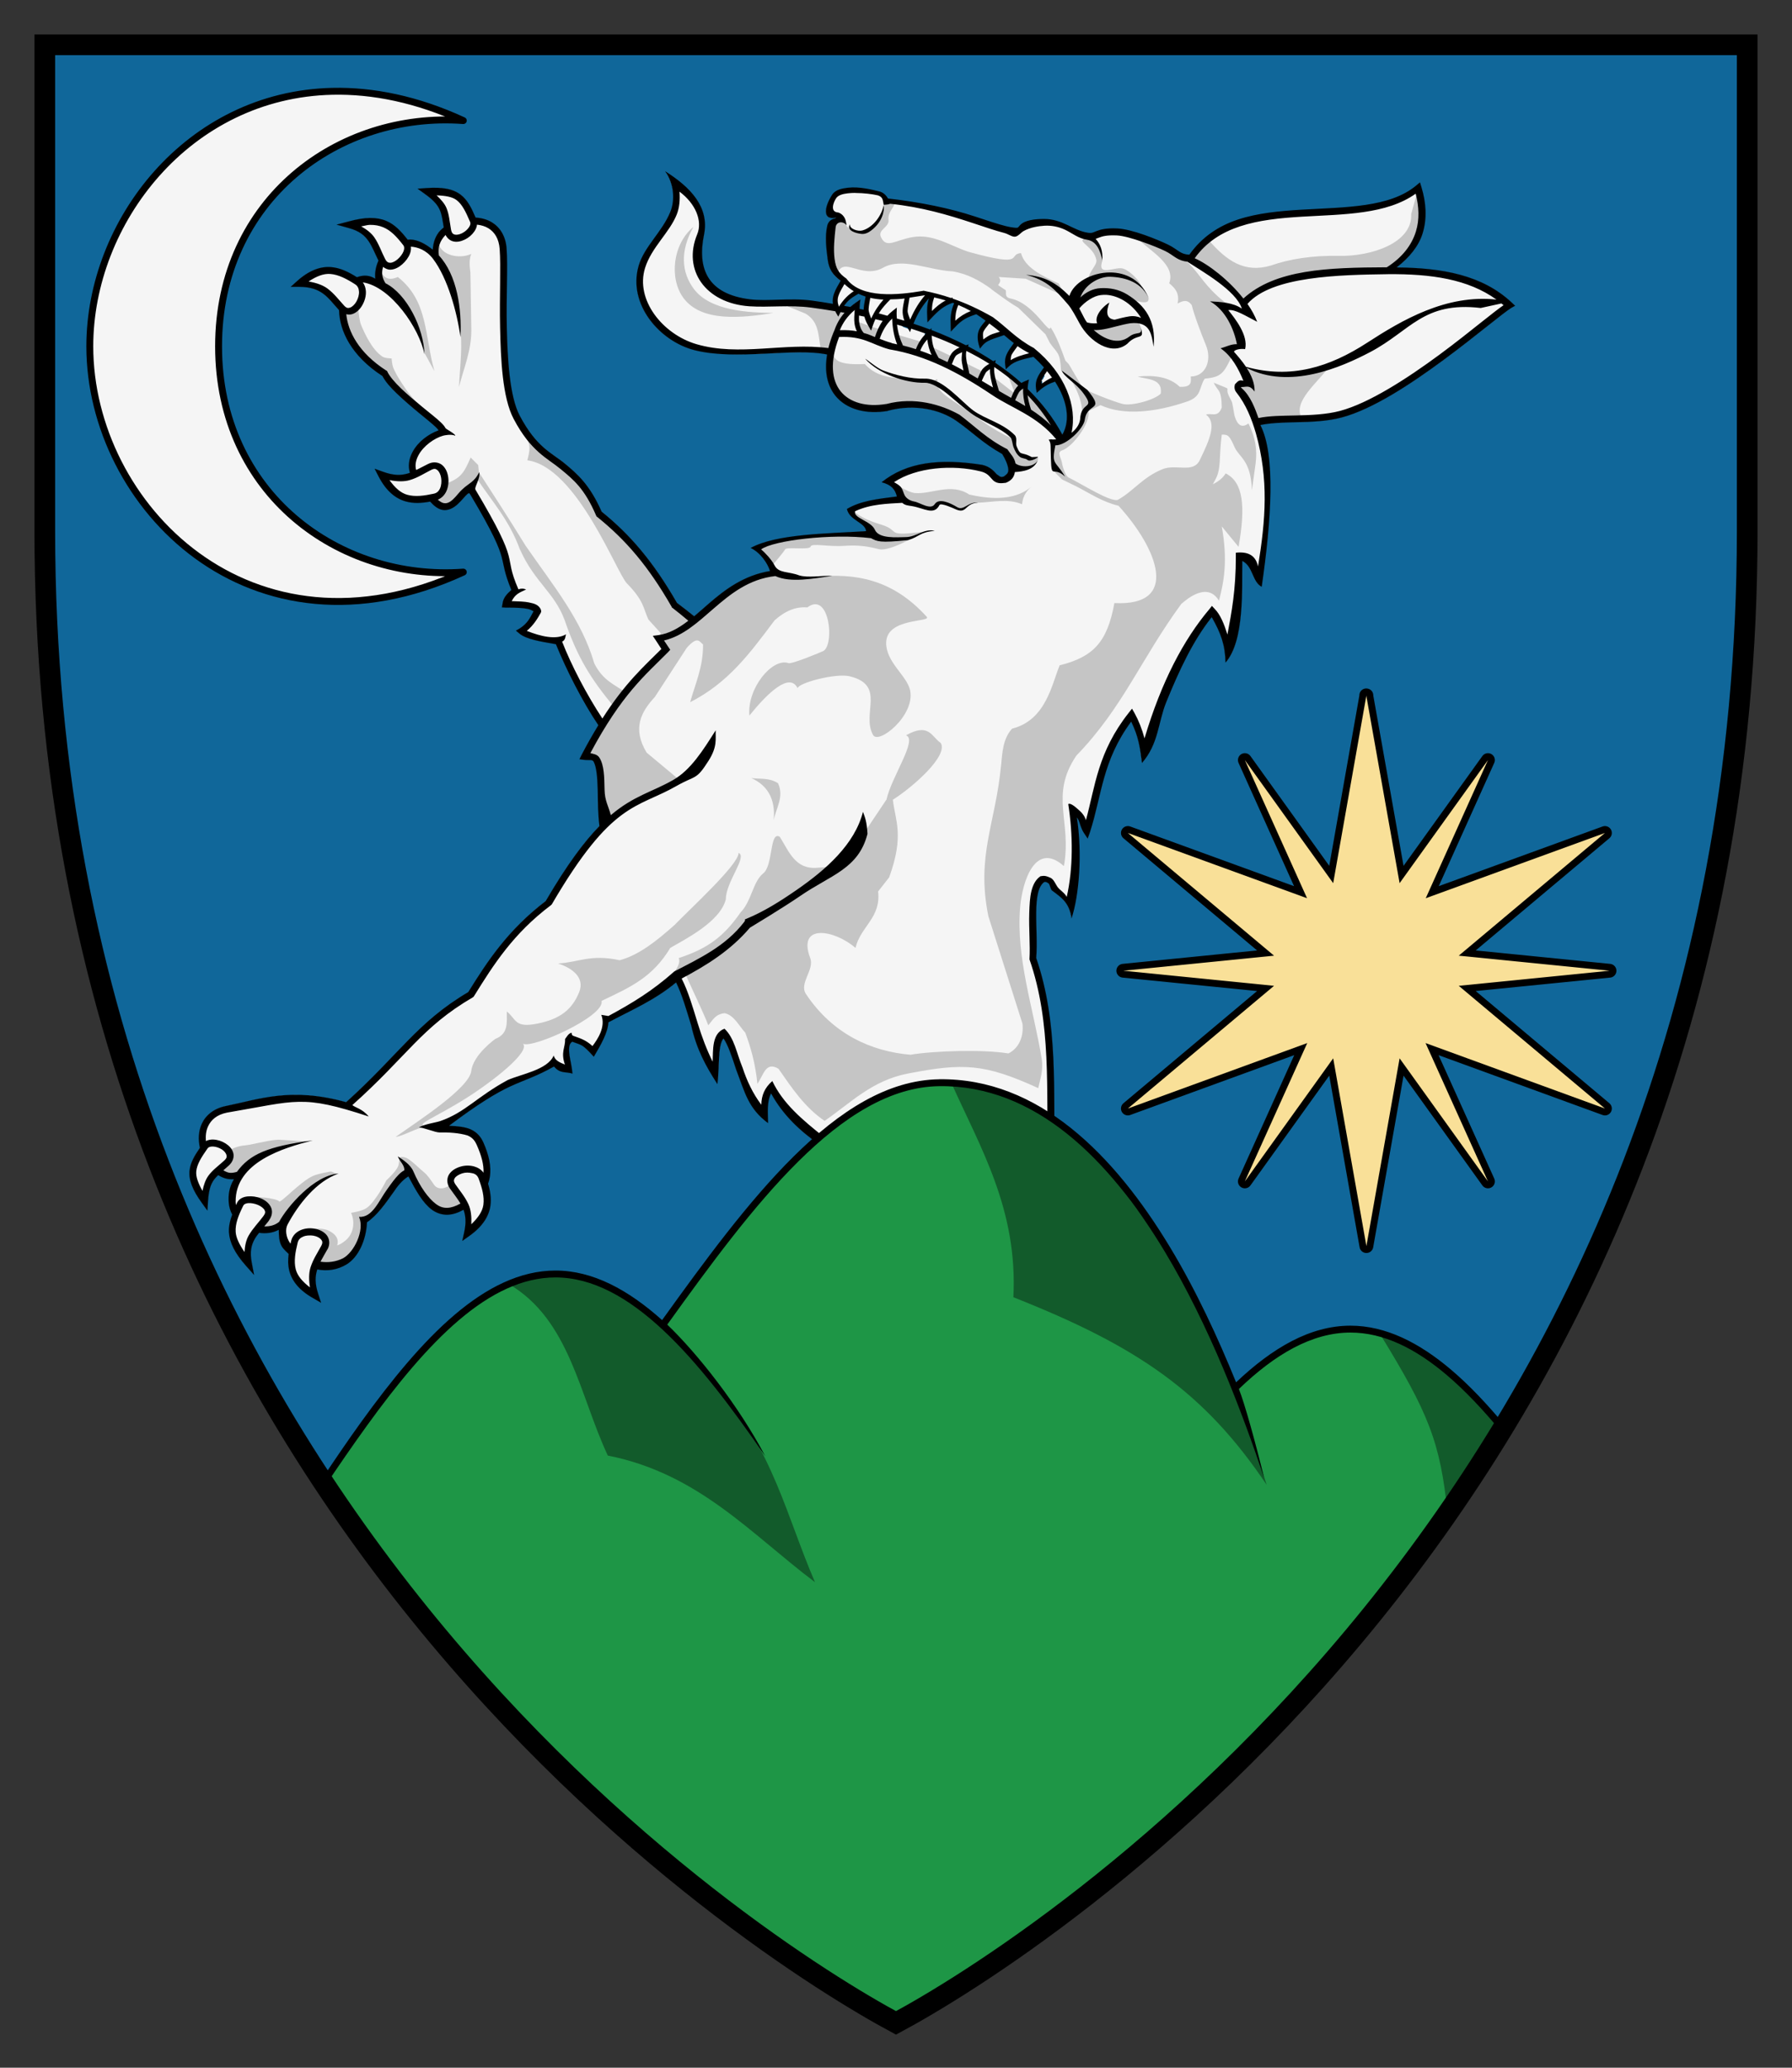
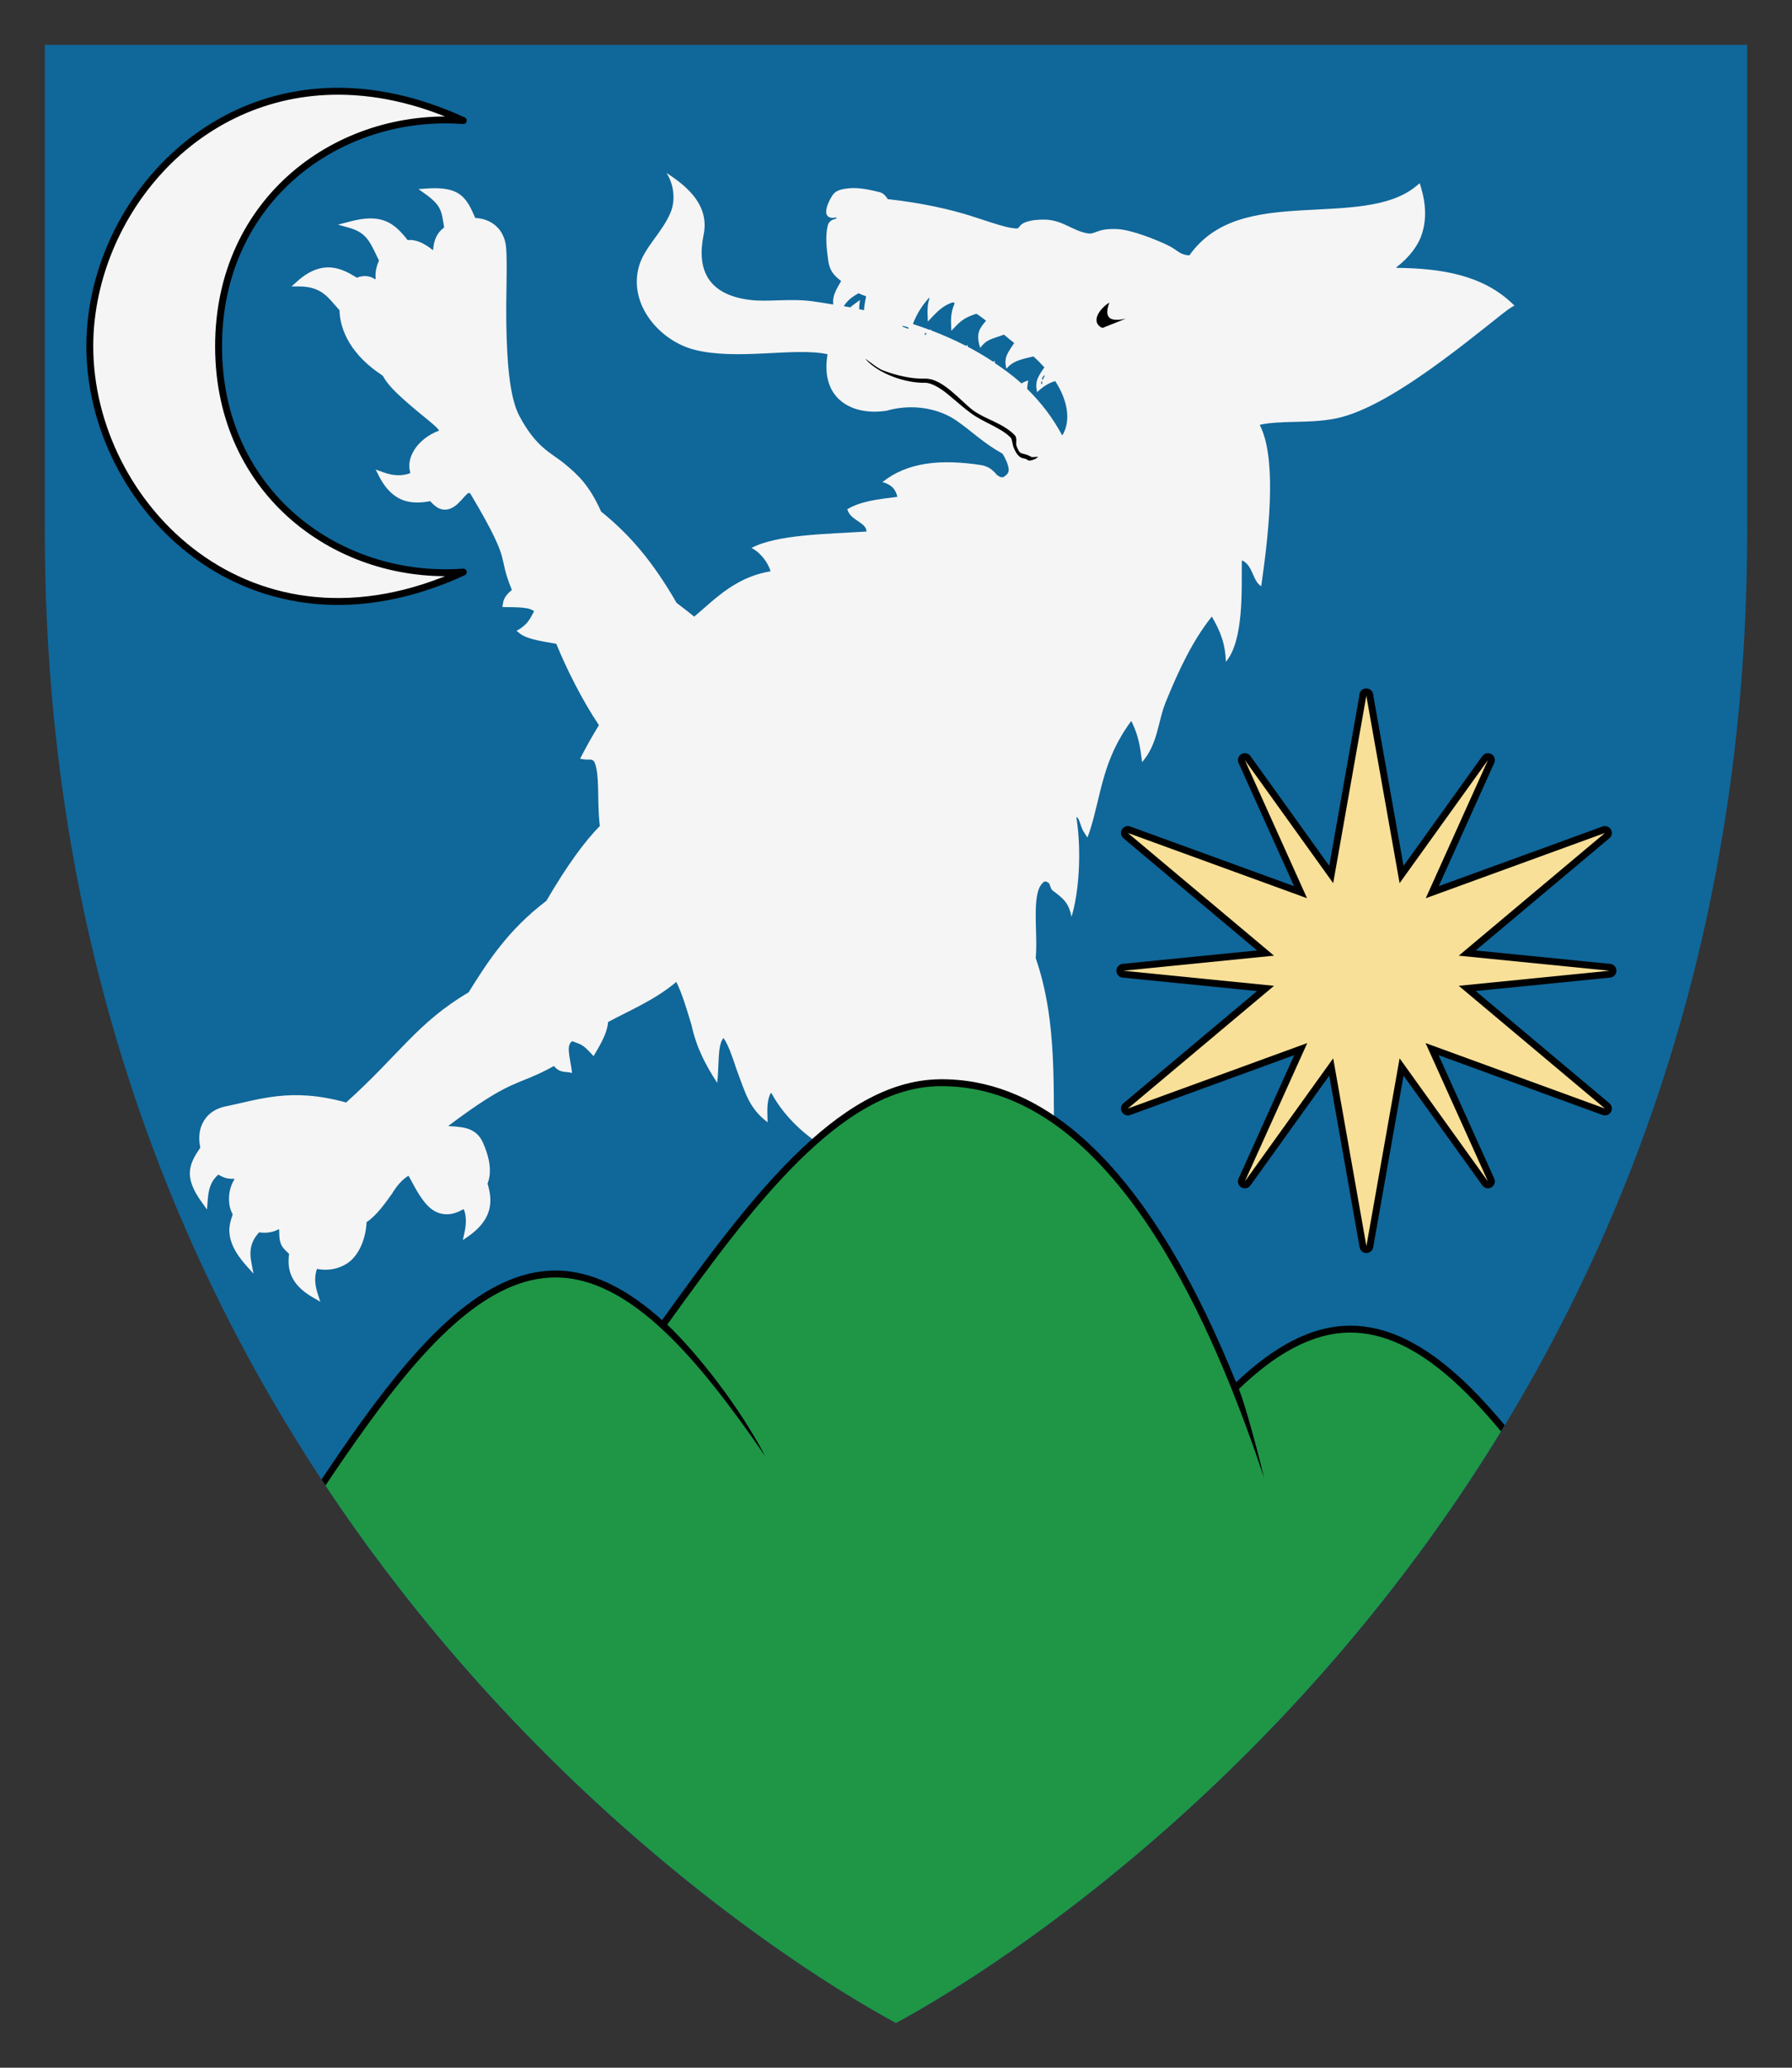
<svg xmlns="http://www.w3.org/2000/svg" height="300" width="260" version="1.1">
  <rect width="100%" height="100%" fill="#333333" stroke="none" />
-   <path fill="#10679a" d="m6.5 6.5v70.556c0 140.89 103.89 205.92 123.5 216.44 19.61-10.52 123.5-75.55 123.5-216.44v-70.556h-247z" />
+   <path fill="#10679a" d="m6.5 6.5v70.556c0 140.89 103.89 205.92 123.5 216.44 19.61-10.52 123.5-75.55 123.5-216.44v-70.556z" />
  <path stroke-linejoin="round" d="m198.25 100.89-4.818 27.244-12.819-17.858 9.026 20.045-25.998-9.469 21.208 17.803-21.873 2.187 21.873 2.187-21.208 17.803 26.026-9.497-9.054 20.073 12.819-17.858 4.818 27.244 4.818-27.244 12.819 17.858-9.054-20.073 26.026 9.497-21.208-17.803 21.873-2.187-21.873-2.187 21.208-17.803-25.998 9.469 9.026-20.045-12.819 17.858l-4.84-27.25z" stroke="#000" stroke-linecap="round" stroke-width="2" fill="#fee79b" />
  <path stroke-linejoin="round" d="m48.222 13.248c-20.936 0.469-35.193 18.962-35.193 37.002 0 23.091 23.376 46.937 54.191 32.755-18.034 1.324-35.508-11.373-35.508-32.755s17.474-34.08 35.508-32.755c-6.74-3.102-13.136-4.378-18.998-4.247z" stroke="#000" stroke-linecap="round" fill="#f5f5f5" />
  <path fill="#f5f5f5" d="m96.688 25.062c1.133 1.766 1.315 4.028 0.625 5.719-1.188 2.909-3.801 5.072-4.594 7.812-0.803 2.777-0.061 5.495 1.531 7.688 1.592 2.192 4.014 3.832 6.531 4.469 3.053 0.772 6.615 0.696 10.031 0.531 3.417-0.165 6.69-0.418 9.188 0.094 0.01-0.003 0.021-0.003 0.031 0 0.003 0.01 0.003 0.021 0 0.031 0.01-0.003 0.021-0.003 0.031 0 0.003 0.01 0.003 0.021 0 0.031-0.419 2.493 0.019 4.523 1.156 5.938 1.593 1.981 4.444 2.716 7.594 2.188-0.003-0.01-0.003-0.021 0-0.031 0.01-0.003 0.021-0.003 0.031 0 3.877-1.032 7.571-0.147 9.938 1.5 2.358 1.641 3.816 3.196 6.656 4.781 0.003 0.01 0.003 0.021 0 0.031 0.01-0.003 0.021-0.003 0.031 0 0.434 0.68 0.794 1.524 0.875 2.156 0.045 0.356-0.054 0.582-0.188 0.75-0.134 0.168-0.307 0.26-0.469 0.406 0.003 0.01 0.003 0.021 0 0.031-0.292 0.105-0.501 0.054-0.656-0.031s-0.273-0.19-0.438-0.281c-0.003-0.01-0.003-0.021 0-0.031-0.36-0.398-0.92-1.094-2.09-1.343-6.064-0.944-10.837-0.434-14.469 2.438 0.664 0.191 1.141 0.454 1.469 0.781 0.348 0.347 0.551 0.79 0.688 1.312 0.003 0.01 0.003 0.021 0 0.031-0.01 0.003-0.021 0.003-0.031 0 0.003 0.01 0.003 0.021 0 0.031-0.01 0.003-0.021 0.003-0.031 0-2.818 0.357-5.187 0.609-7.188 1.781 0.185 0.797 0.839 1.255 1.469 1.688 0.319 0.219 0.632 0.422 0.875 0.656s0.413 0.514 0.438 0.844c0.003 0.01 0.003 0.021 0 0.031-0.01 0.003-0.021 0.003-0.031 0 0.003 0.01 0.003 0.021 0 0.031-0.01 0.003-0.021 0.003-0.031 0-2.862 0.18-6.123 0.286-9.125 0.594-2.95 0.303-5.646 0.799-7.5 1.781 1.385 0.712 2.396 2.186 2.75 3.312 0.003 0.01 0.003 0.021 0 0.031 0.003 0.01 0.003 0.021 0 0.031-0.01 0.003-0.021 0.003-0.031 0 0.003 0.01 0.003 0.021 0 0.031-0.01 0.003-0.021 0.003-0.031 0-3.772 0.622-6.487 2.646-8.844 4.688-0.733 0.635-1.427 1.265-2.125 1.844 0.003 0.01 0.003 0.021 0 0.031-0.01 0.003-0.021 0.003-0.031 0-0.01 0.003-0.021 0.003-0.031 0-0.003-0.01-0.003-0.021 0-0.031-0.777-0.637-1.627-1.277-2.531-1.969-0-0.001-0.031 0.001-0.031 0-0.001-0.001-0-0.03 0-0.031 0.001 0.001 0-0.033 0-0.031-3.409-5.891-6.685-9.761-10.844-13.125-0.021-0.017-0.029-0.03-0.031-0.031-0.01 0.003-0.021 0.003-0.031 0-1.708-3.87-3.459-5.436-5.312-6.969-1.888-1.561-4.093-2.271-6.562-6.938-1.503-2.83-1.782-8.362-1.879-12.842-0.098-4.481 0.166-8.856-0.031-11.469-0.134-1.755-0.935-2.984-2.063-3.687-0.714-0.445-1.529-0.663-2.375-0.719-0.01 0.003-0.021 0.003-0.031 0-0.003-0.01-0.003-0.021 0-0.031-0.01 0.003-0.021 0.003-0.031 0-0.6-1.394-1.137-2.553-2.125-3.312-0.792-0.608-1.83-0.914-3.281-0.969-0.484-0.018-1.009-0.012-1.594 0.031l-1.219 0.094 1 0.719c1.338 0.958 1.882 1.631 2.188 2.375 0.266 0.648 0.364 1.447 0.531 2.469 0.003 0.01 0.003 0.021 0 0.031-0.01 0.003-0.021 0.003-0.031 0-0.159 0.13-0.33 0.263-0.469 0.406-0.698 0.72-1.024 1.706-1.094 2.781 0.003 0.01 0.003 0.021 0 0.031-0.01 0.003-0.021 0.003-0.031 0 0.003 0.01 0.003 0.021 0 0.031-0.01 0.003-0.021 0.003-0.031 0-0.01 0.003-0.021 0.003-0.031 0-0.003-0.01-0.003-0.021 0-0.031-1.091-0.876-2.154-1.393-3.188-1.438-0.133-0.006-0.266 0.02-0.406 0.031-0.01 0.003-0.021 0.003-0.031 0-0.003-0.01-0.003-0.021 0-0.031-0.957-1.217-1.892-2.2-3.156-2.719-0.672-0.276-1.433-0.417-2.312-0.406-0.879 0.011-1.886 0.178-3.062 0.5l-1.562 0.406 1.562 0.438c1.57 0.426 2.329 1.098 2.906 1.938 0.539 0.785 0.947 1.76 1.469 2.812 0.003 0.01 0.003 0.021 0 0.031 0.003 0.01 0.003 0.021 0 0.031-0.376 0.821-0.562 1.718-0.469 2.594 0.003 0.01 0.003 0.021 0 0.031-0.01 0.003-0.021 0.003-0.031 0 0.003 0.01 0.003 0.021 0 0.031-0.01 0.003-0.021 0.003-0.031 0-0.01 0.003-0.021 0.003-0.031 0-0.795-0.506-1.58-0.529-2.344-0.312-0.091 0.026-0.158 0.061-0.25 0.094-0.01 0.003-0.021 0.003-0.031 0-0.01 0.003-0.021 0.003-0.031 0-1.145-0.718-2.349-1.358-3.719-1.469-1.483-0.12-3.145 0.413-4.906 2l-0.844 0.75h1.156c1.689 0.009 2.708 0.447 3.531 1.062 0.825 0.617 1.436 1.465 2.25 2.344 0.01-0.003 0.021-0.003 0.031 0 0.003 0.01 0.003 0.021 0 0.031 0.057 2.931 1.724 6.545 6.219 9.469 0.022 0.014 0.021 0.05 0.031 0.062s0.032 0 0.031 0c0.003 0.01 0.003 0.021 0 0.031 0.01-0.003 0.021-0.003 0.031 0 0.43 0.8 1.108 1.616 2 2.469 0.973 0.931 2.08 1.892 3.125 2.75 1.045 0.859 2.005 1.627 2.594 2.188 0.207 0.197 0.285 0.325 0.375 0.438 0.01-0.003 0.021-0.003 0.031 0 0.003 0.01 0.003 0.021 0 0.031 0.003 0.01 0.003 0.021 0 0.031-0.01 0.003-0.021 0.003-0.031 0 0.003 0.01 0.003 0.021 0 0.031-1.428 0.518-2.916 1.592-3.719 3.062-0.439 0.805-0.671 1.704-0.5 2.656 0.022 0.12 0.059 0.252 0.094 0.375 0.003 0.01 0.003 0.021 0 0.031-0.01 0.003-0.021 0.003-0.031 0 0.003 0.01 0.003 0.021 0 0.031-0.093 0.032-0.184 0.065-0.281 0.094-0.987 0.289-2.102 0.333-3.688-0.25l-1.031-0.374 0.5 1c1.095 2.103 2.411 3.156 3.844 3.562 1.177 0.334 2.382 0.246 3.562 0.031 0.01-0.003 0.021-0.003 0.031 0 0.003 0.01 0.003 0.021 0 0.031 0.538 0.603 1.045 0.978 1.562 1.125 0.937 0.266 1.783-0.208 2.375-0.75 0.593-0.544 1.061-1.177 1.406-1.469 0.088-0.074 0.167-0.109 0.219-0.125 0-0 0.031 0 0.031 0 0.004-0.001-0.004-0.031 0-0.031 0-0 0.031 0 0.031 0 0.022 0.003 0.043 0.016 0.062 0.031 0.04 0.031 0.11 0.089 0.188 0.219 3.3 5.536 4.159 7.667 4.531 9.062 0.352 1.321 0.372 2.243 1.406 4.75 0.003 0.01 0.003 0.021 0 0.031 0.003 0.01 0.003 0.021 0 0.031-0.01 0.003-0.021 0.003-0.031 0-0.579 0.515-1.158 1.097-1.25 1.969l-0.094 0.469 0.5 0.031c1.368-0.003 2.455 0.032 3.188 0.188 0.37 0.079 0.656 0.222 0.812 0.312 0.021 0.012 0.025 0.03 0.031 0.031 0.006 0.002 0.015 0.018 0.031 0.031 0.01-0.003 0.021-0.003 0.031 0 0.003 0.01 0.003 0.021 0 0.031 0.003 0.01 0.003 0.021 0 0.031-0.48 0.886-0.806 1.708-2 2.5l-0.531 0.312 0.469 0.375c0.948 0.786 2.958 1.107 5.25 1.5 0.01-0.003 0.021-0.003 0.031 0 0.003 0.01 0.003 0.021 0 0.031 0.01-0.003 0.021-0.003 0.031 0 1.508 3.711 3.845 8.317 6.156 11.75 0.003 0.01 0.003 0.021 0 0.031 0.003 0.01 0.003 0.021 0 0.031-0.781 1.28-1.584 2.671-2.438 4.312l-0.281 0.531 0.594 0.094c0.406 0.052 0.735 0.009 0.969 0.031 0.216 0.02 0.314 0.1 0.438 0.25 0.01-0.003 0.021-0.003 0.031 0 0.42 0.754 0.557 2.325 0.594 4.156 0.033 1.649 0.025 3.499 0.25 5.219 0.003 0.01 0.003 0.021 0 0.031-0.01 0.003-0.021 0.003-0.031 0-2.187 2.244-4.655 5.576-7.719 10.812-0.01 0.017-0.015 0.034-0.031 0.062-0.01 0.003-0.021 0.003-0.031 0-5.457 4.159-8.419 8.706-11.219 13.219-0.01 0.003-0.021 0.003-0.031 0 0.003 0.01 0.003 0.021 0 0.031-7.415 4.376-10.053 9.038-17.719 15.938 0.003 0.01 0.003 0.021 0 0.031-0.01 0.003-0.021 0.003-0.031 0-8.012-2.221-12.579-0.427-17.469 0.562-1.725 0.349-2.848 1.325-3.406 2.531-0.494 1.066-0.535 2.297-0.281 3.469 0.003 0.01 0.003 0.021 0 0.031-0.01 0.003-0.021 0.003-0.031 0-0.778 1.137-1.353 2.129-1.469 3.281-0.133 1.325 0.371 2.757 1.75 4.656l0.719 1 0.094-1.25c0.109-1.642 0.435-2.473 0.906-3.125 0.166-0.23 0.373-0.441 0.594-0.656-0.003-0.01-0.003-0.021 0-0.031 0.01-0.003 0.021-0.003 0.031 0 0.01-0.003 0.021-0.003 0.031 0 0.745 0.444 1.32 0.645 2.25 0.594 0.01-0.003 0.021-0.003 0.031 0 0.003 0.01 0.003 0.021 0 0.031 0.01-0.003 0.021-0.003 0.031 0 0.003 0.01 0.003 0.021 0 0.031 0.003 0.01 0.003 0.021 0 0.031-0.717 1.174-0.833 2.342-0.75 3.375 0.05 0.618 0.229 1.176 0.5 1.688 0.003 0.01 0.003 0.021 0 0.031 0.003 0.01 0.003 0.021 0 0.031-0.31 0.855-0.526 1.687-0.469 2.562 0.094 1.452 0.795 2.95 2.406 4.781l1.094 1.219-0.312-1.625c-0.306-1.597-0.064-2.581 0.438-3.469 0.173-0.306 0.426-0.585 0.656-0.875-0.003-0.01-0.003-0.021 0-0.031 0.01-0.003 0.021-0.003 0.031 0 0.966 0.138 1.952 0.023 2.812-0.438 0.01-0.003 0.021-0.003 0.031 0 0.01-0.003 0.021-0.003 0.031 0 0.003 0.01 0.003 0.021 0 0.031 0.01-0.003 0.021-0.003 0.031 0 0.003 0.01 0.003 0.021 0 0.031 0.033 0.861-0.021 1.791 0.531 2.562 0.259 0.319 0.572 0.622 0.875 0.906 0.01-0.003 0.021-0.003 0.031 0 0.003 0.01 0.003 0.021 0 0.031-0.102 0.803-0.109 1.634 0.094 2.438 0.365 1.443 1.398 2.781 3.469 3.938l0.969 0.562-0.344-1.062c-0.531-1.586-0.466-2.686-0.156-3.656 0.01-0.003 0.021-0.003 0.031 0-0.003-0.01-0.003-0.021 0-0.031 0.01-0.003 0.021-0.003 0.031 0 1.419 0.267 2.9 0.081 4.25-0.75 1.622-0.998 2.768-3.34 2.906-6.031-0.003-0.01-0.003-0.021 0-0.031 0.01-0.003 0.021-0.003 0.031 0 1.469-0.997 2.711-2.78 3.781-4.281h-0.031c0.639-0.966 1.321-1.83 2.25-2.406 0.01-0.003 0.021-0.003 0.031 0 0.01-0.003 0.021-0.003 0.031 0 0.003 0.01 0.003 0.021 0 0.031 0.01-0.003 0.021-0.003 0.031 0 1.11 2.088 2.059 3.852 3.344 4.812 0.673 0.503 1.484 0.757 2.344 0.719 0.697-0.031 1.421-0.276 2.219-0.719 0.01-0.003 0.021-0.003 0.031 0 0.01-0.003 0.021-0.003 0.031 0 0.003 0.01 0.003 0.021 0 0.031 0.01-0.003 0.021-0.003 0.031 0 0.31 0.851 0.401 1.848 0.094 3.281l-0.25 1.156 0.938-0.656c1.928-1.38 2.799-2.869 3-4.344 0.147-1.075-0.032-2.133-0.344-3.156-0.003-0.01-0.003-0.021 0-0.031-0.003-0.01-0.003-0.021 0-0.031 0.114-0.306 0.197-0.586 0.25-0.906 0.268-1.604-0.163-3.264-0.906-4.969-0.341-0.783-0.879-1.504-1.875-1.938-0.713-0.31-1.771-0.461-3.062-0.5-0.01 0.003-0.021 0.003-0.031 0-0.003-0.01-0.003-0.021 0-0.031-0.01 0.003-0.021 0.003-0.031 0-0.003-0.01-0.003-0.021 0-0.031-0.003-0.01-0.003-0.021 0-0.031 0.01-0.003 0.021-0.003 0.031 0 4.189-3.155 6.893-4.828 8.906-5.75 2.126-0.973 3.85-1.476 6.312-2.875 0.01-0.003 0.021-0.003 0.031 0 0.01-0.003 0.021-0.003 0.031 0 0.003 0.01 0.003 0.021 0 0.031 0.451 0.535 0.885 0.701 1.312 0.781 0.4 0.075 0.821 0.054 1.281 0.188l-0.062-0.469c-0.095-0.749-0.292-1.611-0.375-2.375-0.041-0.382-0.062-0.733 0-1.031 0.062-0.299 0.195-0.571 0.438-0.719 0.01-0.003 0.021-0.003 0.031 0 0.01-0.003 0.021-0.003 0.031 0 1.435 0.542 1.429 0.376 3.062 2.156 1.066-1.803 1.994-3.419 2.094-4.906-0.003-0.01-0.003-0.021 0-0.031 0.01-0.003 0.021-0.003 0.031 0-0.003-0.01-0.003-0.021 0-0.031 3.258-1.745 6.694-3.152 9.812-5.75-0.003-0.01-0.003-0.021 0-0.031 0.01-0.003 0.021-0.003 0.031 0 0.01-0.003 0.021-0.003 0.031 0 0.003 0.01 0.003 0.021 0 0.031 0.01-0.003 0.021-0.003 0.031 0 0.835 1.681 1.475 3.89 2.188 6.219 0.003 0.01 0.003 0.021 0 0.031 0.75 3.347 2.032 5.727 3.719 8.344 0.136-1.136 0.151-2.454 0.219-3.625 0.071-1.233 0.205-2.298 0.656-2.844-0.003-0.01-0.003-0.021 0-0.031 0.01-0.003 0.021-0.003 0.031 0 0.01-0.003 0.021-0.003 0.031 0 0.003 0.01 0.003 0.021 0 0.031 0.644 0.898 1.217 2.522 1.875 4.531 1.259 3.292 1.729 5.553 4.5 7.656-0.016-1.5-0.192-2.957 0.438-4.219 0.01-0.003 0.021-0.003 0.031 0-0.003-0.01-0.003-0.021 0-0.031 0.01-0.003 0.021-0.003 0.031 0 0.01-0.003 0.021-0.003 0.031 0 0.003 0.01 0.003 0.021 0 0.031 0.01-0.003 0.021-0.003 0.031 0 1.742 3.17 4.186 5.467 7.031 7.469 3.095 2.178 6.592 4.119 9.219 7.688 0.01-0.003 0.021-0.003 0.031 0l0.094 0.156 0.219 0.031 24.969 0.625h0.531l-0.094-0.531-0.969-6.031c-0.001-0.023 0-0.044 0-0.062-0.221-9.672 0.56-19.53-2.688-28.938-0.003-0.01-0.003-0.021 0-0.031 0.178-2.033-0.026-4.497 0-6.625 0.013-1.079 0.086-2.062 0.281-2.844 0.188-0.753 0.498-1.261 0.906-1.562-0.003-0.01-0.003-0.021 0-0.031 0.15-0.047 0.278-0.04 0.375 0 0.097 0.04 0.181 0.1 0.281 0.156 0.142 0.079 0.186 0.275 0.25 0.469 0.064 0.194 0.155 0.406 0.281 0.594 0.729 0.55 1.352 1.001 1.844 1.594 0.458 0.553 0.78 1.252 0.969 2.281 1.066-3.41 1.498-9.34 0.719-14.406-0.003-0.01-0.003-0.021 0-0.031 0.01-0.003 0.021-0.003 0.031 0-0.003-0.01-0.003-0.021 0-0.031 0.01-0.003 0.021-0.003 0.031 0 0.01-0.003 0.021-0.003 0.031 0 0.003 0.01 0.003 0.021 0 0.031 0.05 0.056 0.159 0.14 0.25 0.344 0.229 0.516 0.39 1.295 0.781 1.875l0.469 0.719 0.312-0.844c1.737-5.404 1.794-10.29 6-16-0.003-0.01-0.003-0.021 0-0.031 0.01-0.003 0.021-0.003 0.031 0 0.01-0.003 0.021-0.003 0.031 0 0.003 0.01 0.003 0.021 0 0.031 0.01-0.003 0.021-0.003 0.031 0 1.053 2.159 1.246 3.7 1.531 5.906 2.342-2.739 2.246-5.825 3.438-8.75 1.841-4.521 3.872-8.857 6.625-12.312-0.003-0.01-0.003-0.021 0-0.031 0.01-0.003 0.021-0.003 0.031 0 0.01-0.003 0.021-0.003 0.031 0 0.003 0.01 0.003 0.021 0 0.031 0.01-0.003 0.021-0.003 0.031 0 1.316 2.301 1.914 3.994 2 6.5 1.322-1.571 1.88-4.204 2.125-6.938 0.251-2.791 0.152-5.693 0.188-7.688-0.003-0.01-0.003-0.021 0-0.031 0.01-0.003 0.021-0.003 0.031 0-0.003-0.01-0.003-0.021 0-0.031 0.01-0.003 0.021-0.003 0.031 0 0.01-0.003 0.021-0.003 0.031 0 0.81 0.402 1.169 1.188 1.5 1.938 0.316 0.717 0.601 1.415 1.219 1.781 0.693-4.804 1.224-9.545 1.281-13.625 0.058-4.106-0.358-7.546-1.469-9.719-0.003-0.01-0.003-0.021 0-0.031-0.003-0.01-0.003-0.021 0-0.031 0.01-0.003 0.021-0.003 0.031 0-0.003-0.01-0.003-0.021 0-0.031 0.01-0.003 0.021-0.003 0.031 0 1.323-0.289 3.051-0.365 5.062-0.406 2.197-0.045 4.607-0.127 6.719-0.688 4.492-1.191 9.995-4.806 14.75-8.312 2.377-1.753 4.556-3.473 6.281-4.844 1.726-1.371 3.053-2.444 3.562-2.75l0.5-0.281-0.438-0.406c-4.249-3.983-10.061-4.999-16.656-5.062-0.01 0.003-0.021 0.003-0.031 0-0.003-0.01-0.003-0.021 0-0.031-0.01 0.003-0.021 0.003-0.031 0-0.003-0.01-0.003-0.021 0-0.031-0.003-0.01-0.003-0.021 0-0.031 0.01-0.003 0.021-0.003 0.031 0 1.844-1.438 3.158-3.103 3.719-4.906 0.676-2.171 0.517-4.45-0.156-6.656l-0.18-0.63-0.5 0.406c-3.842 3.204-10.233 3.158-16.625 3.531-3.196 0.187-6.381 0.487-9.25 1.438-2.759 0.914-5.212 2.496-7.031 5.062 0.003 0.01 0.003 0.021 0 0.031-0.01 0.003-0.021 0.003-0.031 0-0.587-0.031-0.998-0.159-1.406-0.406-0.453-0.274-0.931-0.684-1.719-1.062-1.462-0.703-5.172-2.248-7.344-2.344-1.605-0.071-2.397 0.166-2.938 0.375-0.27 0.104-0.442 0.169-0.625 0.219s-0.377 0.077-0.688 0.031c-1.051-0.156-2-0.651-3-1.125-0.998-0.474-2.07-0.877-3.344-0.875-1.311 0.002-2.817 0.157-3.469 0.875-0.143 0.157-0.195 0.277-0.281 0.344-0.043 0.033-0.095 0.052-0.156 0.062-0.061 0.01-0.123 0.006-0.219 0-0.382-0.024-0.874-0.1-1.469-0.25-1.187-0.3-2.742-0.817-4.531-1.406-3.517-1.159-7.857-2.073-12.531-2.594-0.01 0.003-0.021 0.003-0.031 0-0.003-0.01-0.003-0.021 0-0.031-0.01 0.003-0.021 0.003-0.031 0-0.286-0.506-0.677-0.872-1.219-1-0.997-0.235-2.863-0.729-4.531-0.531-0.839 0.1-1.759 0.264-2.219 0.969-0.535 0.819-0.946 1.775-0.938 2.438 0.004 0.331 0.125 0.567 0.344 0.719s0.57 0.203 1.094 0.094c0.003 0 0.031-0 0.031 0 0 0 0.031 0.031 0.031 0.031 0 0-0 0.031 0 0.031 0 0 0 0.031 0 0.031-0.006 0.006-0.026 0.028-0.031 0.031-0.019 0.015-0.033 0.015-0.062 0.031s-0.064 0.048-0.094 0.062-0.068 0.026-0.094 0.031c-0.599 0.131-0.892 0.512-1 0.969-0.363 1.532-0.147 3.351 0.062 4.938 0.188 1.425 0.709 2.167 1.844 3.031 0.01-0.003 0.021-0.003 0.031 0 0.003 0.01 0.003 0.021 0 0.031 0.003 0.01 0.003 0.021 0 0.031-0.334 0.596-0.728 1.211-0.969 1.906-0.149 0.431-0.223 0.897-0.156 1.406 0.003 0.01 0.003 0.021 0 0.031-0.01 0.003-0.021 0.003-0.031 0 0.003 0.01 0.003 0.021 0 0.031-0.01 0.003-0.021 0.003-0.031 0-1.027-0.175-2.052-0.339-3.031-0.469-3.239-0.428-6.365 0.139-9-0.188-3.081-0.382-5.029-1.508-6.062-3.156-1.03-1.644-1.16-3.798-0.66-6.278 0.41-1.977-0.05-3.684-1.09-5.187-1-1.441-2.542-2.677-4.312-3.813zm27.844 17.5c0.021-0.002 0.083 0.002 0.062 0 0.339 0.16 0.682 0.297 1.031 0.406 0.003 0.01 0.003 0.021 0 0.031 0.01-0.003 0.021-0.003 0.031 0 0.003 0.01 0.003 0.021 0 0.031-0.106 0.62-0.249 1.181-0.281 1.781-0.002 0.035 0.001 0.081 0 0.125 0.003 0.01 0.003 0.021 0 0.031-0.01 0.003-0.021 0.003-0.031 0 0.003 0.01 0.003 0.021 0 0.031-0.01 0.003-0.021 0.003-0.031 0-0.198-0.043-0.396-0.084-0.594-0.125-0.01 0.003-0.021 0.003-0.031 0-0.003-0.01-0.003-0.021 0-0.031-0.01 0.003-0.021 0.003-0.031 0-0.003-0.01-0.003-0.021 0-0.031 0.017-0.208 0.008-0.392 0.031-0.625l0.094-0.656-0.531 0.375c-0.303 0.212-0.589 0.434-0.844 0.656 0.003 0.01 0.003 0.021 0 0.031-0.01 0.003-0.021 0.003-0.031 0-0.29-0.057-0.584-0.102-0.875-0.156-0.01 0.003-0.021 0.003-0.031 0-0.003-0.01-0.003-0.021 0-0.031-0.01 0.003-0.021 0.003-0.031 0-0.003-0.01-0.003-0.021 0-0.031-0.003-0.01-0.003-0.021 0-0.031 0.01-0.003 0.021-0.003 0.031 0 0.64-0.92 1.21-1.268 2.06-1.782zm10.22 0.657c0.021-0.002 0.083 0.002 0.062 0-0.001 0.03 0.061 0.03 0.031 0.031 0.002 0.021-0.002 0.083 0 0.062-0.279 0.896-0.296 1.659-0.25 2.656l0.031 0.688 0.469-0.5c1.084-1.165 1.796-1.808 3.094-2.281 0.01-0.003 0.021-0.003 0.031 0 0.01-0.003 0.021-0.003 0.031 0 0.059 0.021 0.144 0.034 0.219 0.062 0.003 0.01 0.003 0.021 0 0.031 0.01-0.003 0.021-0.003 0.031 0 0.003 0.01 0.003 0.021 0 0.031 0.003 0.01 0.003 0.021 0 0.031-0.505 1.196-0.557 2.061-0.5 3.281l0.03 0.688 0.47-0.5c1.086-1.167 1.757-1.507 3.125-1.969 0.01-0.003 0.021-0.003 0.031 0 0.01-0.003 0.021-0.003 0.031 0 0.497 0.315 0.92 0.66 1.344 0.969 0.01-0.003 0.021-0.003 0.031 0 0.003 0.01 0.003 0.021 0 0.031 0.003 0.01 0.003 0.021 0 0.031-0.01 0.003-0.021 0.003-0.031 0-0.333 0.425-0.649 0.779-0.875 1.25-0.251 0.523-0.328 1.206-0.094 2.125 0.003 0.011-0.003 0.021 0 0.031l0.156 0.5 0.344-0.406c0.461-0.514 0.992-0.782 1.625-1 0.452-0.155 0.951-0.316 1.469-0.5 0.01-0.003 0.021-0.003 0.031 0 0.01-0.003 0.021-0.003 0.031 0 0.003 0.01 0.003 0.021 0 0.031 0.45 0.382 0.909 0.778 1.406 1.156 0.01-0.003 0.021-0.003 0.031 0 0.003 0.01 0.003 0.021 0 0.031 0.003 0.01 0.003 0.021 0 0.031-0.01 0.003-0.021 0.003-0.031 0-0.319 0.459-0.596 0.872-0.844 1.312-0.277 0.492-0.463 1.051-0.375 1.781l0.1 0.593 0.406-0.406c0.874-0.806 2.117-1.037 3.531-1.375 0.01-0.003 0.021-0.003 0.031 0 0.003 0.01 0.003 0.021 0 0.031 0.556 0.489 1.059 1.009 1.531 1.531 0.01-0.003 0.021-0.003 0.031 0 0.003 0.01 0.003 0.021 0 0.031 0.003 0.01 0.003 0.021 0 0.031-0.01 0.003-0.021 0.003-0.031 0-0.307 0.42-0.569 0.823-0.781 1.219-0.276 0.514-0.433 1.079-0.344 1.781l0.094 0.562 0.375-0.344c0.712-0.604 1.382-0.995 2.188-1.25 0.01-0.003 0.021-0.003 0.031 0 0.01-0.003 0.021-0.003 0.031 0 0.003 0.01 0.003 0.021 0 0.031 0.01-0.003 0.021-0.003 0.031 0 1.738 2.706 2.291 5.562 1.062 7.75-0.01 0.003-0.021 0.003-0.031 0 0.003 0.01 0.003 0.021 0 0.031-0.01 0.003-0.021 0.003-0.031 0-0.01 0.003-0.021 0.003-0.031 0-0.003-0.01-0.003-0.021 0-0.031-0.01 0.003-0.021 0.003-0.031 0-1.345-2.501-3.035-4.702-5-6.625-0.01 0.003-0.021 0.003-0.031 0-0.003-0.01-0.003-0.021 0-0.031 0.011-0.235 0.013-0.465 0.062-0.719l0.094-0.531-0.469 0.188c-0.174 0.073-0.361 0.16-0.5 0.25-0.01 0.003-0.021 0.003-0.031 0-0.01 0.003-0.021 0.003-0.031 0-0.003-0.01-0.003-0.021 0-0.031-1.189-1.072-2.476-2.006-3.812-2.906-0.003-0.01-0.003-0.021 0-0.031-0.01 0.003-0.021 0.003-0.031 0-0.003-0.01-0.003-0.021 0-0.031l0.062-0.25-0.25 0.094c-0.01 0.003-0.021 0.003-0.031 0-0.01 0.003-0.021 0.003-0.031 0-1.176-0.776-2.399-1.501-3.656-2.156-0.003-0.01-0.003-0.021 0-0.031-0.01 0.003-0.021 0.003-0.031 0-0.003-0.01-0.003-0.021 0-0.031-0.003-0.01-0.003-0.021 0-0.031l0.062-0.156-0.281 0.094c-0.01 0.003-0.021 0.003-0.031 0-0.01 0.003-0.021 0.003-0.031 0-1.62-0.829-3.298-1.566-5-2.219-0.003-0.01-0.003-0.021 0-0.031-0.01 0.003-0.021 0.003-0.031 0-0.003-0.01-0.003-0.021 0-0.031v-0.125l-0.094 0.094c0.003 0.01 0.003 0.021 0 0.031-0.01 0.003-0.021 0.003-0.031 0-0.01 0.003-0.021 0.003-0.031 0-0.793-0.301-1.604-0.577-2.406-0.844-0.003-0.01-0.003-0.021 0-0.031-0.01 0.003-0.021 0.003-0.031 0-0.003-0.01-0.003-0.021 0-0.031-0.003-0.01-0.003-0.021 0-0.031 0.59-1.533 1.44-2.762 2.28-3.688v-0.031zm-3.781 4.062c0.01-0.003 0.021-0.003 0.031 0 0.227 0.065 0.49 0.119 0.719 0.188 0.003 0.01 0.003 0.021 0 0.031 0.01-0.003 0.021-0.003 0.031 0l0.062 0.125c0.003 0.01 0.003 0.021 0 0.031 0.003 0.01 0.003 0.021 0 0.031-0.01 0.003-0.021 0.003-0.031 0 0.003 0.01 0.003 0.021 0 0.031-0.01 0.003-0.021 0.003-0.031 0-0.01 0.003-0.021 0.003-0.031 0-0.003-0.01-0.003-0.021 0-0.031-0.01 0.003-0.021 0.003-0.031 0-0.011-0.007-0.011-0.021-0.031-0.031-0.041-0.021-0.119-0.035-0.188-0.062-0.137-0.055-0.321-0.125-0.5-0.188-0.003-0.01-0.003-0.021 0-0.031-0.01 0.003-0.021 0.003-0.031 0-0.003-0.01-0.003-0.021 0-0.031-0.003-0.01-0.003-0.021 0-0.031 0.01-0.003 0.021-0.003 0.031 0v-0.033zm3.28 1.03c0.027-0.007 0.256 0.009 0.125 0.031-0.001 0.03 0.061 0.03 0.031 0.031 0.002 0.021-0.002 0.083 0 0.062-0.08-0.005-0.152 0.236-0.156 0.156-0.021 0.002-0.083-0.002-0.062 0 0.001-0.03-0.061-0.03-0.031-0.031-0.02-0.102 0.11-0.305 0.09-0.25zm17.219 6.156c0.021-0.002 0.083 0.002 0.062 0-0.001 0.03 0.061 0.03 0.031 0.031 0.002 0.021-0.002 0.083 0 0.062-0.09 0.17-0.19 0.352-0.25 0.5-0.01 0.003-0.021 0.003-0.031 0 0.003 0.01 0.003 0.021 0 0.031-0.01 0.003-0.021 0.003-0.031 0-0.01 0.003-0.021 0.003-0.031 0-0.003-0.01-0.003-0.021 0-0.031-0.01 0.003-0.021 0.003-0.031 0-0.003-0.01-0.003-0.021 0-0.031-0.003-0.01-0.003-0.021 0-0.031 0.01-0.03-0.006-0.086 0.031-0.156 0.058-0.108 0.154-0.237 0.219-0.344 0.01-0.003 0.021-0.003 0.031 0v-0.03zm-0.35 0.844c0.021-0.002 0.083 0.002 0.062 0-0.001 0.03 0.061 0.03 0.031 0.031 0.002 0.119-0.001 0.456 0 0.312 0.016 0.045-0.043 0.031-0.031 0.031-0.052 0.009-0.041 0.087-0.031 0.062-0.021 0.002-0.083-0.002-0.062 0 0.001-0.03-0.061-0.03-0.031-0.031 0.01-0.185 0.01-0.305 0.06-0.406z" />
-   <path fill-opacity=".196" d="m205.72 27.531-0.97 3.531c0.194 4.213-5.828 6.158-10.469 6.062-3.913-0.081-7.239 0.469-9.906 1.406-3.801 1.117-6.379-0.661-9-3.688-0.822-0.453-1.71 1.831-1.875 2l-0.781 0.875 4.719 3.156 1.938 2.125 1.25 0.969 2.031-1.688 2.656-1.156 3.25-0.875 5.656-0.719 4.344-0.094 3.188-0.25 1.75-1.594 2.12-3.093 0.88-3.875zm-76.53 1.657-0.94 0.468c-0.043 0.718-0.393 1.576-0.688 2.406l-2.188 1.75-1.906-0.531c-0.256-0.197-0.594-0.297-0.688-0.656l-1.094-0.75-0.812 0.781c-0.404 2.498-1.151 5.021 0.531 7.406 0.761-3.268 3.489 0.582 6.719-1.219 2.81-1.567 6.666 0.374 10.094 0.531 2.191 0.359 3.889 1.337 5.5 2.469 0.264 0.249 0.588 0.459 0.812 0.625 1.046 0.767 2.093 1.526 3.219 2.188l3.938 3.844 0.656 1.281c1.085 1.554 1.465 1.246 1.594 3.969 1.124 0.108 3.745 4.771 2.906 7.031l0.094 0.625c-0.687 1.472-1.397 1.895-2.344 2.219l-1.656 0.531-0.125 0.625-0.219 2.25 0.5 1.531 1 1 2.062 1c1.992 1.03 3.858 2.288 6.125 2.812 5.738 6.29 8.956 14.613-0.594 14.125-1.02 5.599-3.001 7.805-7.938 9.031-1.13 2.685-1.963 7.949-6.906 9.188-1.322 1.451-1.411 3.405-1.594 5.312-0.814 8.512-3.634 13.097-1.844 21.906l4.938 15.562c0.224 1.908-0.519 3.596-2.031 4.344-3.627-0.606-10.827-0.385-14.219 0.188-5.659-0.484-11.273-2.979-15.156-8.812-1.034-1.552 1.256-3.524 0.625-5.188-1.942-5.12 3.526-4.142 6.562-1.5 0.739-3.122 3.721-4.359 3.281-8.188l1.61-2.06c2.204-6.11 0.891-8.131 0.531-11.25 2.948-1.868 8.095-6.411 6.938-8.25-0.969-0.62-1.422-1.997-3-1.844-0.526 0.051-1.2 0.269-2.031 0.75 1.752 0.572-2.152 6.093-2.844 9.375h-0.031l-5.688 8.5c-1.748 1.301-3.114 1.249-4.375 1.344-3.121 0.234-4.027-2.331-5.375-4.5-1.507-0.905-0.928 4.138-2.406 5.312-1.498 1.19-1.696 4.046-3.281 5.656-2.429 3.502-4.751 5.246-8.969 6.625 0.204 0.523 0.131 1.402-1.906 3.438-0.132 0.132 2.765-1.333 2.844-1.156 1.138 2.555 2.628 5.599 3.344 7.469 0.639-0.693 0.971-1.604 2.375-1.75 1.37 0.295 2.054 1.806 3 2.844 0.787 2.14 1.459 4.44 1.75 7.406 0.902-1.281 1.198-3.311 3.062-2.188 1.93 2.777 3.788 5.593 6.688 7.562 3.773-2.587 6.842-5.861 12.125-6.875 7.942-1.525 11.018-1.474 18.875 2.125 0.252-1.247 0.776-2.561 0.5-4.25-1.199-7.342-3.739-14.554-3.125-22 0.308-3.738 2.195-9.649 6.344-5.969 1.18-6.527-2.114-10.214 1.812-16.031 6.725-6.932 9.314-13.92 15.219-22 1.037-0.911 3.849-3.152 5.469-0.469 0.743-2.81 1.291-5.878 0.406-10.781l2.438 2.969c1.035-5.865 0.694-9.399-1.875-10.656-0.395 0.649-1.029 1.168-1.844 1.562 0.08-0.186 0.188-0.378 0.312-0.594 0.929-1.606 0.533-3.217 0.969-6.594 0.914-0.03 1.119 0.119 1.875 1.844 0.634 1.446 2.349 1.824 2.5 6.219l0.531-3.844c0.253-1.98 0.009-3.746-1.031-5.844-0.987 0.729-1.634 0.235-2.031-1.156-0.415-2.229-0.179-1.599-0.812-2.844-0.742-1.561 0.907-0.603-2.188-1.906 0.554 1.308 1.128 0.814 1.156 3.594-0.561 1.558-1.51 0.733-2.281 1.031 1.564 1.197 0.594 3.511-0.906 6.594-0.972 1.997-3.452 0.495-5.469 1.344-2.892 1.217-4.169 3.175-6.438 4.438-1.14 0.284-4.857-2.103-7.125-3.25-0.575-0.291-0.938-1.969-0.938-1.969-0.08-0.833-0.858-1.693 0-1.969 1.505-0.483 4.155-4.006 3.812-5.688l1.75-0.875c3.321 1.534 7.902 1.08 12.594-0.531 2.148-0.738 1.667-2.032 2.531-3.312 2.396-0.205 2.759-0.804 3.875-3.125l-0.719-1.062 2.125-0.344-0.438-2.062-2.281-3.875 1.312 0.094c-6.382-4.475-3.876-7.346-13.875-10.156 2.166 2.087 5.84 3.982 4.844 6.688 0.818 0.687 1.547 1.432 1.219 2.938 0.687-0.343 1.376-0.709 2.062 0.25 0.277 1.273 1.432 4.316 2.031 5.75 0.943 2.256-0.029 4.584-2.188 4.594 0.06 0.783 0.171 1.568-1.594 1.5-1.479-1.425-3.618-1.738-6.094-1.5 1.209 0.455 3.638 0.196 3.344 2.469-0.764 0.879-4.234 1.882-5.594 1.5-1.374-0.386-4.714-1.651-5.75-2.344l-2-3.406-0.5-0.531c-0.583-1.616-1.272-3.522-2.156-4.844-0.149 1.295-2.365-3.472-5.781-4.156-1.18-0.235-0.36-1.162-0.88-1.313l-0.938-0.625c0.113-0.262 0.559-0.572 0.094-1.188l3.906 0.25 5.844 2.625-1.062-1.938c-2.531-1.136-4.907-2.344-5.469-4.406-1.988 0.152 0.854 2.173-7.625-0.188-2.614-0.852-5.11-2.654-8.125-2.125-2.507 0.44-3.773 1.712-4.562 0-0.515-1.118 1.247-1.411 1.094-2.531-0.19-1.447 1.77-2.415 0.29-2.688zm-28.562 3.719c-3.047 2.499-3.536 7.477-1.5 10.281 2.601 3.583 8.448 2.953 13.094 2.219-3.533-0.051-9.161-0.267-11.562-3.5-1.793-2.41-2.023-5.483-0.04-9.001zm58.062 1.438-1.375 0.281c-1.065 0.415 1.388 1.196 1.75 3.062 0.162 0.835-1.043 1.481-1.281 3.219l-1.5 2.594 4.344-1.312 2.969 1.062c0.922 0.303 4.872 1.863 2.031-1.625-0.111-0.779-1.857-2.524-2.812-2.688-1.232-0.21-3.727 1.262-2.844-1.188-0.16-1.354-0.5-2.342-1.28-3.406zm-95.096 0.968-0.344 1.563l1.406 2.406 2.031 8.125c0.514 2.462 0.034 5.753-0.094 8.75 0.712-2.874 1.921-5.437 1.781-8.844l-0.124-7.718c-0.133-1.001-0.206-1.98 0.125-2.75-1.782 0.79-4.301 0.202-4.781-1.532zm-8.375 4.031-0.188 1.906 1 0.469 2.156 2.062 1.781 2.469 1 2.312 0.625 2.656 1.438 2.625c-1.454-5.134-0.88-10.177-5.313-13.655-0.818 0.345-1.809 0.591-2.5-0.844zm58.125 4.719 3.531 1.438c2.037 1.21 1.832 3.317 2.219 5.188l1.344 0.125 1-2.125 0.656-2.156 1.25-1.344-1.25-0.375-0.625 0.156-1-0.406-3.312-0.438-3.06-0.032zm-61.375 0.5-0.75 0.5-1.188 0.188-0.188 1.812 1.562 3.031 2.469 2.656 2.062 1.406 1.688 2.188 3.5 2.875-1.906-2.281s-1.7-2.321-2.188-3.656c-0.146-0.407-0.216-1.28-0.216-1.28s-0.939-0.005-1.312-0.25c-1.536-1.008-2.601-3.395-3.094-4.562-0.345-0.818-0.437-2.626-0.437-2.626zm112.28 1.875-2.5 0.5-1.438 0.469-2.188 0.031 0.094 0.844 2.25 1.625 2.438-0.094 1.656-0.938 1.031-0.562c0.04-0.848-0.18-1.117-0.38-1.455zm-39.938 0.188 0.094 0.688 0.562 1.281 4.562 1.656 5.219 1.5 7.25 3.75 5.344 3.219 4.062 2.781 1.75 1.188-0.156-0.844-1.25-1.812-0.875-1.219-1.344-1.5-2.094-2-1.281-1.062 1.125 2.875-3.156-2.438 0.156 1.844-2.062-1.156 0.562-1.375-2.719-1.344 0.125 1.719-2.312-1.375 0.312-1.25-2.969-1.406 0.156 1.469-2.219-0.719 0.438-1.531-3.406-1 0.25 1.75-3.094-1 0.25-1.562l-1.23-0.375zm-3.531 4c-0.764 2.77-0.3 6.593 2.125 7.625 0 0 2.54 0.971 3.469 0.844 0.416-0.057 2.438-0.156 2.438-0.156 2.319-0.706 3.37-0.913 5.062-0.156 1.903 0.124 3.986 0.485 5.438 2.094l0.031 0.062 0.062 0.062 5.375 3.625 1.938 2.281 0.125 0.156 0.438 0.875 2.25-0.156c0.764-0.485 1.264-0.987 1.031-1.531-1.156 0.604-2.017-0.01-2.938-0.875l-0.812-1.781c-3.071-1.352-4.691-2.861-7.188-4.531-1.919-1.336-3.974-2.325-3.594-3.938l-0.11-0.124c-0.271 0.131-0.475 0.338-0.969 0.219-3.275-0.55-7.036 0.333-9.469-2.406-4.76 0.237-4.52-1.045-4.69-2.188zm72.281 2.312-3.562 1.156-5.656 0.125-2.625-0.844-0.812-0.125 0.812 2.375-1.094 0.031-0.469 0.531 1.219 1.906 1.719 3.156 6.25-0.625c-1.31-2.378 2.34-5.09 4.23-7.684zm-118.18 8.439c1.463 2.676 2.476 2.405 1.625 5.406 7.167 0.948 12.959 16.331 14.438 17.844 2.485 2.542 2.372 3.573 3.125 5.25l1.812 2-0.312 0.688 1.062 1.688-2.812 2.875-2.969 3.406c-1.591-1.203-3.338-1.707-4.625-4.28-1.847-6.362-6.009-11.342-9.907-17l-0.031-0.031c-2.631-4.295-4.58-7.25-6.75-10.625l-0.031 0.125-0.125-1.25-1.094-1.094c-0.959 2.218-1.407 3.011-3.719 3.844l-0.031 0.344-0.625 1.406-1.156 0.375 1.094 1.188 1.781-0.094 1.469-1.469 1.031-0.75 1-1.375 0.125-0.312c2.154 3.251 4.635 5.915 6.188 10.219l0.031 0.031c2.115 4.715 4.926 6.125 6.438 10.156 1.866 5.458 3.788 8.53 7.188 12.625l-0.594 0.69-2.125 3.75-1.25 2.062 0.062 0.75 1.625 0.625 0.312 2.125-0.062 2.688 0.688 3.188 0.25 1 2.625-2 3.75-2.25 3.188-1 1.125-0.938-4.875-4.062c-2.112-3.49-0.826-5.9 1.187-8.07l4.625-7.12c1.624-1.831 1.855-0.877 2.375-0.5 0.014 3.303-1.129 5.68-1.875 8.375 5.538-2.827 8.633-7.053 12.25-11.875 1.503-1.352 3.081-2.023 4.75-1.875 3.252-2.445 4.004 5.534 2.281 6.344-0.281 0.132-4.738 2.015-5.062 1.719-2.344-0.725-5.97 3.685-5.625 7.625 2.649-3.278 5.822-6.334 7-3.969 0.081-0.75 5.524-2.237 7.594-1.719 5.256 1.316 1.645 5.39 3.344 8.5 0.802 1.468 6.186-2.864 5.375-6.5-0.47-2.107-3.475-4.043-3.469-6.844 0.008-3.737 6.659-2.949 5.875-3.812-5.126-5.643-10.584-6.278-16.094-5.812-0.085 0.007-3.994 0.252-4.938-0.312-0.212-0.127-0.645-0.324-1-0.562l0.219 0.344-2.25 0.438-6.062 3.188-3.375 3.312-2.906-2.125-3.75-5.25c-2.18-3.03-5.015-6.169-7.369-8.032-2.662-5.513-4.899-6.153-7.25-8.094zm37.531 21.406-0.438-0.688c-0.13 0.217 0.1 0.464 0.44 0.687zm-0.438-0.688c0.023-0.039 0.045-0.088 0.094-0.125 0.272-0.204 1.828-2.17 1.844-2.25 0.083-0.425 3.557 0.127 3.688-0.406 0.14-0.573 2.492 0.054 5-0.125 3.065-0.219 4.648 0.525 5.25 0.531 2.141 0.024 6.071-2.713 6.906-2.656-6.854 0.874-3.766-0.014-6.969-0.969-1.589-0.473-3.035-1.105-3.875-1.906-0.049-0.046-0.107-0.068-0.125-0.062-0.123 0.038 0.549 1.24 2.219 2.188 0.944 0.536 0.53 1.352 0.531 1.344 0.093-0.461-7.069 0.047-7.156 0.062-5.836-0.119-8.211 1.698-9.344 1.812l1.47 1.843zm17.59-12.094 1.44 2l0.875 1 3.125 1 1.312-1 1.062 0.125 1.5 0.625 0.938 0.125 1.125-0.75 0.469-0.156 0.469-0.031c2.22-0.084 4.345-0.652 6.406 0.219 0.091-0.879 0.423-1.735 1.344-2.531-2.643 2.225-6.479 1.688-9 1.125-2.667-1.766-5.492 0.006-7.906-0.219-1.16-0.145-3.16-1.532-3.16-1.532zm-20.56 42.88c2.298 1.048 3.542 2.958 3.25 6.125 0.337-1.77 1.549-3.395 0.625-5.375-1.3-0.83-2.59-0.56-3.88-0.75zm-1.844 10.875c0.006 1.69-7.032 8.103-9.281 10.438-2.532 2.249-5.109 4.353-7.969 5.125-4.209-0.92-5.966 0.306-8.938 0.469 1.999 0.649 3.923 2.013 3.062 4.156-1.034 2.575-2.822 3.911-6.031 4.562-3.393 0.689-3.051-0.631-4.469-1.75-0.011 1.546 0.274 3.222-1.656 3.969 0 0-3.223 2.289-3.5 4.656-0.291 2.484-7.716 7.267-10.969 9.562 1.056-0.096 3.04-1.328 4.5-1.5l-0.159-0.07c-1.615-0.21 1.4-1.199 5.969-4.094 3.786-2.398 9.268-6.684 8.156-7.844 1.367 0.735 11.929-3.985 11.406-6.219 4.267-2.018 7.429-3.457 9.969-7.688 2.077-1.217 7.257-3.779 8.062-7.062-0.01-2.51 3.17-6.18 1.85-6.72zm-45.25 39.688 0.625 0.281 0.875 0.281c-0.319-0.52-0.866-0.65-1.504-0.57zm1.5 0.562c0.013 0.021 0.019 0.041 0.031 0.062l0.403 0.09zm-23.285 1.37c-1.425 0.093-3.57 0.726-4.656 0.812-1.211 0.097-2.312 0.75-2.312 0.75l0.406 0.438-0.531 1.531-1.25 0.906 0.938 0.562 1.812 0.312 2.281-2.094 2.562-1.375 2.719-0.938 2.594-0.688s-2.218-0.095-4-0.219c-0.168-0.02-0.358-0.02-0.562 0zm18.062 2.5c-0.168 0.016-0.25 0.062-0.25 0.062s-0.005 0.908-0.188 1.312c-0.357 0.793-1.688 2-1.688 2s-1.518 3.039-2.844 4c-0.647 0.469-2.281 0.719-2.281 0.719 0.535 1.135 0.453 2.705-0.531 3.75-0.347 0.368-0.98 0.832-1.5 0.969 0 0 0.61-1.234-1.188-2.125-0.968-0.48-2.5-0.25-2.5-0.25l1.219 0.531 0.75 1.375-0.562 1.719-0.75 1.531 0.562 0.188 3.062-0.5 2.469-1.75 0.719-3.375 0.5-1.281 2-1.75 2.375-3.188 2-1.719 0.938 1.688 2.031 2.781c0.55 0.485 0.912 1.086 2.188 1.125l1.688-0.469 1.25-0.375-0.5-0.781-1.156-1.46-0.75-0.75c0.064 0.199-1.51 1.137-2.281 0.031-0.506-0.725-0.883-1.344-1.5-1.844-0.654-0.53-1.884-1.8-2.563-2.06-0.296-0.11-0.55-0.14-0.718-0.12zm-10.156 2.094s-1.877 0.282-2.719 0.688c-1.815 0.874-4.627 3.952-4.812 3.656-0.289-0.46-3.857-0.869-3.875-0.406l1.688 0.438 0.719 1.469-0.781 1.344-0.375 1.062 2.812-0.312 2.5-2.906 2.219-2.438 1.938-1.719 1.531-0.54z" />
-   <path d="m96.5 24.844c1.272 1.782 1.465 4.155 0.75 5.906-1.18 2.891-3.794 5.048-4.594 7.812-1.617 5.591 3.061 10.969 8.125 12.25 6.128 1.55 14.249-0.393 19.219 0.625-0.421 2.505 0.038 4.54 1.188 5.969 1.609 2.001 4.461 2.75 7.625 2.219l0.031-0.031c3.861-1.028 7.555-0.168 9.906 1.469 2.353 1.638 3.809 3.224 6.656 4.812 0.43 0.674 0.796 1.508 0.875 2.125 0.088 0.691-0.291 0.824-0.625 1.125-0.563 0.204-0.685-0.119-1.031-0.312-0.359-0.395-0.941-1.122-2.125-1.375-6.122-0.954-10.935-0.417-14.594 2.531 1.452 0.386 1.949 1.028 2.219 2.062-2.835 0.359-5.228 0.614-7.25 1.812 0.36 1.678 2.688 1.969 2.781 3.219-5.722 0.36-13.012 0.389-16.75 2.438 1.418 0.68 2.455 2.205 2.812 3.344-3.788 0.624-6.516 2.675-8.875 4.719-0.733 0.635-1.428 1.266-2.125 1.844-0.778-0.639-1.628-1.278-2.531-1.969-0.012-0.009 0.012-0.022 0-0.031-3.412-5.91-6.701-9.786-10.871-13.158-0.011-0.009-0.019-0.022-0.031-0.031-1.712-3.879-3.49-5.436-5.343-6.969-1.898-1.569-4.067-2.281-6.532-6.938-1.486-2.807-1.777-8.334-1.875-12.812-0.097-4.478 0.168-8.848-0.031-11.469-0.134-1.771-0.951-3.037-2.094-3.75-0.723-0.451-1.553-0.662-2.406-0.719-0.601-1.395-1.155-2.543-2.156-3.312-0.803-0.617-1.853-0.945-3.312-1-0.486-0.018-1.007-0.012-1.594 0.031l-1.375 0.094 1.125 0.812c1.333 0.954 1.854 1.641 2.156 2.375 0.262 0.638 0.364 1.415 0.531 2.438-0.158 0.129-0.326 0.259-0.469 0.406-0.709 0.732-1.054 1.728-1.125 2.812-1.097-0.879-2.168-1.422-3.22-1.468-0.141-0.006-0.27 0.02-0.406 0.031-0.958-1.218-1.877-2.225-3.156-2.75-0.68-0.279-1.458-0.417-2.344-0.406-0.885 0.011-1.883 0.177-3.062 0.5l-1.781 0.469 1.781 0.5c1.56 0.423 2.303 1.074 2.875 1.906 0.534 0.777 0.914 1.757 1.438 2.812-0.379 0.829-0.564 1.738-0.469 2.625-0.809-0.515-1.601-0.532-2.375-0.312-0.094 0.027-0.189 0.061-0.281 0.094-1.148-0.72-2.365-1.357-3.75-1.469-1.501-0.121-3.168 0.437-4.938 2.031l-0.938 0.844h1.281c1.679 0.009 2.684 0.421 3.5 1.031 0.816 0.61 1.433 1.462 2.25 2.344 0.058 2.952 1.742 6.6 6.25 9.531 0.022 0.014 0.041 0.048 0.062 0.062 0.435 0.808 1.137 1.613 2.031 2.469 0.975 0.932 2.079 1.891 3.125 2.75 1.046 0.859 2.008 1.63 2.594 2.188 0.203 0.193 0.282 0.321 0.375 0.438-1.44 0.522-2.939 1.607-3.75 3.094-0.444 0.813-0.673 1.721-0.5 2.688 0.022 0.124 0.059 0.252 0.094 0.375-0.094 0.033-0.186 0.066-0.281 0.094-0.978 0.286-2.049 0.329-3.625-0.25l-1.219-0.438 0.594 1.156c1.1 2.113 2.458 3.183 3.906 3.594 1.19 0.338 2.378 0.247 3.562 0.031 0.542 0.607 1.061 1.005 1.594 1.156 0.963 0.273 1.808-0.233 2.406-0.781 0.598-0.549 1.073-1.188 1.406-1.469 0.167-0.141 0.264-0.124 0.25-0.125-0.014-0.001 0.037-0.034 0.188 0.219 3.299 5.534 4.161 7.643 4.531 9.031 0.351 1.314 0.37 2.27 1.406 4.781-0.58 0.517-1.187 1.105-1.281 2l-0.094 0.532 0.563 0.031c1.367-0.003 2.465 0.034 3.188 0.188 0.362 0.077 0.626 0.223 0.781 0.312 0.048 0.028 0.037 0.01 0.062 0.031-0.482 0.89-0.786 1.684-1.969 2.469l-0.594 0.344 0.531 0.438c0.972 0.806 2.99 1.138 5.281 1.531 1.51 3.714 3.841 8.312 6.156 11.75-0.782 1.281-1.584 2.67-2.438 4.312l-0.312 0.625 0.688 0.094c0.413 0.053 0.748 0.01 0.969 0.031 0.208 0.02 0.287 0.073 0.406 0.219 0.406 0.729 0.557 2.296 0.594 4.125 0.033 1.648 0.024 3.494 0.25 5.219-2.192 2.249-4.685 5.573-7.75 10.812-0.013 0.022-0.018 0.04-0.031 0.062-5.465 4.165-8.45 8.705-11.25 13.219-7.425 4.383-10.057 9.073-17.719 15.969-8.025-2.225-12.585-0.426-17.469 0.562-1.741 0.352-2.903 1.34-3.469 2.562-0.5 1.08-0.537 2.319-0.281 3.5-0.779 1.139-1.382 2.144-1.5 3.312-0.135 1.344 0.398 2.783 1.781 4.688l0.812 1.125 0.094-1.406c0.109-1.636 0.41-2.45 0.875-3.094 0.163-0.225 0.374-0.442 0.594-0.656 0.75 0.447 1.342 0.646 2.281 0.594-0.724 1.186-0.834 2.366-0.75 3.406 0.051 0.625 0.226 1.201 0.5 1.719-0.311 0.859-0.526 1.706-0.469 2.594 0.095 1.468 0.822 2.976 2.438 4.812l1.22 1.37-0.344-1.81c-0.304-1.588-0.059-2.559 0.438-3.438 0.17-0.301 0.395-0.585 0.625-0.875 0.976 0.139 1.971 0.03 2.844-0.438 0.032 0.857-0.003 1.804 0.562 2.594 0.262 0.323 0.572 0.622 0.875 0.906-0.103 0.807-0.112 1.625 0.094 2.438 0.369 1.46 1.42 2.839 3.5 4l1.125 0.656-0.406-1.25c-0.528-1.577-0.463-2.633-0.156-3.594 1.431 0.27 2.919 0.088 4.281-0.75 1.645-1.012 2.799-3.388 2.938-6.094 1.483-1.006 2.711-2.781 3.781-4.281 0.637-0.963 1.301-1.805 2.219-2.375 1.11 2.088 2.075 3.84 3.375 4.812 0.682 0.51 1.502 0.789 2.375 0.75 0.708-0.032 1.447-0.273 2.25-0.719 0.306 0.842 0.4 1.824 0.094 3.25l-0.281 1.281 1.062-0.75c1.937-1.386 2.827-2.883 3.031-4.375 0.148-1.086-0.03-2.16-0.344-3.188 0.115-0.309 0.196-0.614 0.25-0.938 0.27-1.62-0.161-3.29-0.906-5-0.345-0.792-0.896-1.529-1.906-1.969-0.726-0.316-1.799-0.461-3.094-0.5 4.188-3.154 6.899-4.8 8.906-5.719 2.122-0.972 3.845-1.473 6.312-2.875 0.917 1.088 1.712 0.709 2.688 1.031l-0.064-0.57c-0.191-1.51-0.878-3.511 0.031-4.062 1.462 0.552 1.417 0.319 3.125 2.188 1.082-1.828 2.023-3.476 2.125-5 3.254-1.744 6.686-3.176 9.812-5.781 0.832 1.673 1.475 3.89 2.188 6.219 0.766 3.42 2.075 5.852 3.812 8.531 0.319-2.362 0.012-5.582 0.875-6.625 0.633 0.883 1.186 2.522 1.844 4.531 1.274 3.331 1.744 5.613 4.625 7.75-0.007-1.548-0.2-3.036 0.438-4.312 1.747 3.18 4.214 5.464 7.062 7.469 3.098 2.18 6.601 4.13 9.219 7.688l0.125 0.188 0.25 0.031 24.969 0.625h0.594l-0.094-0.594-0.969-6.031c-0-0.021 0-0.042 0-0.062-0.221-9.668 0.565-19.547-2.688-28.969 0.178-2.041-0.026-4.502 0-6.625 0.013-1.077 0.088-2.069 0.281-2.844 0.186-0.745 0.481-1.24 0.875-1.531 0.282-0.088 0.385 0.04 0.594 0.156 0.228 0.127 0.235 0.637 0.5 1.031 1.477 1.116 2.522 1.75 2.875 4.094 1.121-3.386 1.578-9.474 0.781-14.656 0.05 0.056 0.131 0.146 0.219 0.344 0.225 0.506 0.381 1.282 0.781 1.875l0.562 0.844 0.344-0.969c1.74-5.413 1.772-10.302 5.969-16 1.071 2.196 1.268 3.72 1.562 6 2.434-2.777 2.333-5.902 3.531-8.844 1.84-4.519 3.846-8.864 6.594-12.312 1.336 2.336 1.931 4.024 2 6.594 2.796-3.153 2.366-10.767 2.438-14.75 1.58 0.785 1.411 3.025 2.812 3.75 1.401-9.674 2.051-19.09-0.188-23.469 1.315-0.287 3.051-0.365 5.062-0.406 2.197-0.045 4.598-0.125 6.719-0.688 4.508-1.196 10.025-4.836 14.781-8.344 2.378-1.754 4.555-3.473 6.281-4.844s3.064-2.42 3.562-2.719l0.562-0.312-0.5-0.469c-4.264-3.998-10.087-5.031-16.688-5.094 1.85-1.442 3.184-3.088 3.75-4.906 0.68-2.184 0.519-4.505-0.156-6.719l-0.219-0.719-0.562 0.469c-3.818 3.184-10.2 3.127-16.594 3.5-3.197 0.187-6.404 0.485-9.281 1.438-2.768 0.917-5.204 2.517-7.031 5.094-0.58-0.03-0.973-0.163-1.375-0.406-0.446-0.27-0.925-0.681-1.719-1.062-1.466-0.705-5.18-2.247-7.375-2.344-1.611-0.071-2.424 0.164-2.969 0.375-0.545 0.211-0.669 0.341-1.281 0.25-1.038-0.154-1.967-0.65-2.969-1.125s-2.089-0.877-3.375-0.875c-1.315 0.002-2.823 0.161-3.5 0.906-0.291 0.32-0.248 0.399-0.625 0.375-0.377-0.024-0.877-0.1-1.469-0.25-1.183-0.299-2.711-0.817-4.5-1.406-3.522-1.16-7.885-2.073-12.562-2.594-0.292-0.516-0.722-0.9-1.281-1.031-0.995-0.235-2.847-0.731-4.531-0.531-0.842 0.1-1.804 0.27-2.281 1-1.077 1.65-1.566 3.787 0.562 3.344 0.073-0.015-0.169 0.114-0.219 0.125-0.619 0.135-0.95 0.558-1.062 1.031-0.366 1.547-0.147 3.35 0.062 4.938 0.19 1.437 0.735 2.193 1.875 3.062-0.333 0.594-0.725 1.203-0.969 1.906-0.152 0.438-0.224 0.918-0.156 1.438-1.028-0.176-2.051-0.339-3.031-0.469-3.25-0.43-6.378 0.138-9-0.188-6.14-0.761-7.668-4.432-6.656-9.375 0.8-3.985-1.93-6.869-5.67-9.22zm2.094 2.969c2.321 1.722 3.371 4.242 2.562 6.188-2.13 5.125 1.155 10.003 7.594 10.438 2.797 0.189 5.86-0.219 8.938 0.188 1.132 0.15 2.312 0.332 3.5 0.531 0.043 0.085 0.074 0.165 0.125 0.25l0.312 0.531 0.281-0.562c0.021-0.04 0.042-0.055 0.062-0.094 0.186 0.034 0.375 0.059 0.562 0.094-0.699 0.805-1.161 1.661-1.469 2.562l-0.125 0.281c-0.324 0.802-0.572 1.55-0.75 2.281-6.41-0.832-12.921 1.247-19.125-0.562-4.91-1.432-8.912-6.436-7.469-11.062 0.93-2.981 3.528-5.096 4.594-7.75 0.395-0.994 0.494-2.122 0.404-3.316zm25.526 0.187c1.19-0 2.491 0.165 3.25 0.344 0.751 0.245 0.713 0.71 0.844 1.375 0.319-0.036 0.657-0.025 0.938-0.156 4.624 0.486 8.367 1.605 11.938 2.781 1.785 0.588 3.314 1.121 4.562 1.438 0.624 0.158 1.051 0.532 1.531 0.562 0.48 0.03 0.935-0.6 1.312-0.812 0.989-0.558 2.199-0.731 3.031-0.781 1.025-0.062 2.056 0.131 3.031 0.594 0.975 0.463 1.906 1.255 3.156 1.438 1.474 0.215 1.956 1.742 2.219 2.969 0.097-1.271-0.231-2.298-0.969-3.094 0.168-0.06 0.344-0.127 0.5-0.188 0.467-0.181 1.084-0.379 2.594-0.312 1.735 0.076 5.602 1.593 6.969 2.25 0.692 0.332 1.128 0.711 1.656 1.031 0.436 0.264 0.938 0.464 1.594 0.531 2.069 1.363 7.089 4.175 7.906 6.812-1.273-0.898-3.138-0.981-4.625-1.062 2.264 1.264 3.49 4.052 3.906 6.219-0.858-0.034-1.583 0.396-2.375 0.594 1.631 1.124 2.623 3.003 3.312 4.719-0.645-0.219-0.845 0.132-1.219 0.5-0.142 0.477-0.043 0.866 0.188 1.156 1.439 1.809 2.234 3.876 2.844 5.938 1.887 6.721 1.414 12.558 0.312 19.344-0.348-1.69-1.54-2.178-3.219-2v0.5c0.007 4.943-0.611 8.118-1.219 11.375-0.474-1.499-1.009-2.886-1.875-3.75l-0.375-0.406-0.344 0.438c-3.764 4.455-6.977 10.53-9.438 18.781-0.362-1.358-0.849-2.579-1.438-3.656l-0.375-0.656-0.469 0.594c-4.498 5.694-4.856 10.62-6.219 15.594-0.15-0.536-0.509-1.02-0.844-1.312-0.309-0.269-1.333-1.296-1.719-1.031 0.692 4.443 0.729 9.297-0.219 13.469-0.331-0.638-1.022-0.974-1.375-1.5-0.309-0.46-0.488-0.999-0.938-1.25-0.685-0.317-0.932-0.345-1.5-0.25-0.706 0.479-1.087 1.25-1.312 2.156-0.226 0.906-0.276 2.044-0.312 3.156-0.076 2.334 0.154 4.621 0.031 6.75 3.22 9.225 2.427 19.043 2.656 28.844v0.062l0.031 0.031 0.844 5.531-24.125-0.625c-2.71-3.587-6.046-5.815-9.062-7.938-3.392-2.692-6.103-4.992-7.656-8.25-1.121 0.972-1.578 2.108-1.594 3.438-1.248-1.642-2.112-3.523-2.719-5.375-0.874-2.091-1.167-4.276-2.625-5.656-1.869 0.671-1.635 3.157-1.719 4.781-0.846-1.702-1.559-3.578-2.156-5.531-0.725-2.37-1.401-4.701-2.344-6.531 3.596-1.898 7.083-4.059 9.906-7.375 0 0 4.902-2.953 7.281-4.594 4.431-3.056 8.482-3.926 9.781-9.031-0.104-1.868-0.393-2.438-0.656-3.188-1.195 4.697-5.325 8.367-9.688 11.375-2.314 1.596-4.641 3.076-7.25 4.156-0.051 0.021-0.156 0.031-0.156 0.031-0.02 0.123 0.004 0.231-0.156 0.438-2.69 3.477-6.305 5.168-10.062 7.125l-0.062 0.031-0.031 0.031c-3.157 2.792-5.989 4.524-9.531 6.438l-1.029-0.17c0.671 1.776-0.54 3.538-1.281 4.531-1.006-0.932-1.896-1.155-2.75-1.469-0.29-0.107-0.26-0.287-0.281-0.469-0.461 0.098-0.717 0.625-0.938 0.906 0.034 1.264-0.661 1.903-0.031 3.719-0.678-0.285-1.433-0.563-1.625-1.312-0.908 2.101-4.779 2.698-6.688 3.562-4.452 2.409-6.127 4.676-9.75 5.938-0.638 0.222-2.491 0.485-3.094 0.938 0.557-0.029 2.369 0.727 2.938 0.719 1.405-0.021 2.821 0.059 4.094 0.438 0.774 0.337 1.081 0.795 1.375 1.469 0.618 1.418 1.002 2.74 0.938 3.938-0.329-0.466-0.827-0.76-1.344-0.906-0.673-0.19-1.375-0.169-2.031 0.031-0.657 0.2-1.276 0.564-1.625 1.125-0.349 0.561-0.348 1.35 0.125 2.031 0.554 0.797 1.112 1.467 1.531 2.188-0.725 0.405-1.35 0.602-1.875 0.625-0.637 0.028-1.149-0.16-1.688-0.562-1.078-0.806-2.294-2.45-3.281-4.75-0.412-0.96-1.495-1.664-2.25-2.156 0.237 0.678 1.052 1.341 0.938 2.031-0.297 0.15-0.549 0.359-0.812 0.625-0.527 0.533-1.065 1.277-1.625 2.062-1.283 1.741-2.146 4.19-4.125 4.062 0.856 2.018-0.757 5.164-2.312 6-1.054 0.53-2.19 0.663-3.281 0.5 0.296-0.572 0.654-1.144 1-1.781l0.031-0.031c0.394-0.73 0.284-1.512-0.125-2.031-0.409-0.519-1.044-0.812-1.719-0.938-0.675-0.126-1.384-0.076-2.031 0.188-0.647 0.264-1.216 0.793-1.406 1.562-0.034 0.136-0.062 0.27-0.094 0.406-0.018-0.023-0.045-0.039-0.062-0.062-0.646-0.903-0.718-2.04-0.375-2.688 1.557-2.941 4.222-6.325 7.406-7.406-3.546 0.233-7.478 4.848-8.625 7-0.6 0.5-1.366 0.689-2.156 0.656 0.232-0.275 0.454-0.532 0.688-0.844v-0.031c0.491-0.657 0.548-1.398 0.25-1.969-0.298-0.571-0.837-0.97-1.438-1.219-0.6-0.249-1.287-0.342-1.906-0.281-0.62 0.061-1.237 0.31-1.531 0.906-0.058 0.118-0.101 0.228-0.156 0.344-0.028-0.141-0.06-0.285-0.062-0.438-0.078-5.79 6.969-7.858 11.188-8.938-6.556 0.865-9.129 2.002-11 4.562-0.916 0.252-1.247 0.182-1.969-0.219 0.251-0.218 0.477-0.414 0.781-0.688 0.604-0.543 0.822-1.24 0.656-1.844-0.165-0.603-0.602-1.046-1.125-1.375-0.523-0.329-1.149-0.535-1.75-0.562-0.371-0.017-0.762 0.052-1.094 0.219-0.063-0.758 0.021-1.495 0.312-2.125 0.44-0.95 1.267-1.7 2.75-2 10.167-1.72 10.806-2.647 20.562 0.562-0.942-1.139-1.992-1.298-2.375-1.656 7.996-7.145 10.015-11.274 17.469-15.625l0.094-0.062 0.094-0.125c2.838-4.576 5.694-9.078 11.156-13.188l0.125-0.125c8.758-14.998 12.293-13.865 18.062-17.156 2.88-1.643 2.841-0.774 4.688-3.688 1.305-2.07 0.981-3.121 1.031-4.406-1.85 2.92-3.611 5.749-6.188 7.219-3.056 1.743-5.718 2.273-9.031 5.094-0.336-1.337-0.873-2.037-0.906-3.688-0.037-1.878-0.057-3.558-0.75-4.656-0.306-0.485-0.854-0.534-1.312-0.656 4.591-8.606 7.98-11.326 11.312-14.688l0.281-0.315-0.219-0.312-0.687-1.031c2.741-0.636 4.876-2.618 7.156-4.594 2.474-2.143 5.146-4.319 9-4.75 2.184 1.012 5.515 0.363 8.25-0.031-1.7-0.042-3.467 0.307-4.781-0.062-1.571-0.611-2.984-0.27-3.594-1.469-0.421-0.828-1.385-1.845-1.938-2.312 1.768-1.305 10.22-2.32 15.938-1.625 0.893 0.468 1.221 0.721 5.375 0.281 1.665-0.474 1.608-1.142 3.875-1.344-1.515-0.383-2.674 0.879-4.156 0.906-1.385 0.026-3.958 0.262-4.531-1.062-0.565-1.304-3.161-1.667-2.875-2.688 2.281-1.066 4.731-1.089 6.844-1.219 0.418 0.37 0.823 0.381 1.375 0.469 1.793 0.286 3.224 1.427 4.031-0.156 0.185-0.363 2.058 0.49 2.281 0.594 1.741 0.808 1.325-0.84 3.312-0.938-1.458-0.157-2.071 1.24-3.031 0.656-1.005-0.611-2.649-1.369-3.25-0.438-0.592 0.917-2.107-0.217-2.969-0.375-0.68-0.125-1.249-0.491-1.469-1.062-0.162-0.42-0.278-0.833-0.562-1.125-0.263-0.27-0.592-0.425-0.906-0.625 3.244-2.168 8.51-2.58 12.562-1.562 0.921 0.231 1.197 0.625 1.594 1.062 0.595 0.749 1.281 0.694 2.062 0.594 0.865-0.342 1.219-0.881 1.312-1.562 1.214-0.069 2.801-0.315 3.312-1.688-0.569 1.054-2.468 1.037-3.219 0.438-0.157-0.874-0.752-1.39-1.188-2.062-2.95-1.478-4.646-3.286-6.938-5-2.641-1.478-6.521-2.639-10.594-1.562-0.012 0.002-0.02-0.002-0.031 0-2.905 0.479-5.306-0.204-6.625-1.844-1.285-1.598-1.612-4.225-0.219-7.875 1.67-0.082 2.865 0.162 3.906 0.531 1.115 0.395 2.126 0.94 3.469 1.281h0.031c5.095 0.862 9.796 3.242 14.781 6.594 2.918 1.962 6.508 3.01 9.312 6.438-0.275 0.033-0.542 0.047-0.75 0l-0.344 0.062c0.181 0.257 0.271 0.437 0.281 0.969 0.11 5.603 0.084 2.516 2.094 4.375-1.429-2.4-1.988-1.632-1.406-4.531 1.574 0.066 4.167-2.471 4.281-3.781 0.414-2.526 2.978-1.065 0.375-4.25l-3.75-2.844c0.476 1.1 2.004 1.712 3.219 3.406 1.685 2.336-0.397 0.964-0.531 3.719-0.114 0.79-0.625 1.449-1.25 1.938 0.86-3.845-0.86-8.57-5.47-12.312l-0.031-0.031h-0.031c-2.486-1.336-3.819-2.918-5.875-4.438-2.115-1.212-3.998-2.056-5.812-2.688l-0.062-0.156c-0.067 0.022-0.123 0.039-0.188 0.062-1.349-0.456-2.672-0.795-4-1.062l-0.125 0.031c-3.56 0.604-8.922 1.153-11.062-1.781-1.137-0.793-1.531-1.456-1.719-2.875-0.186-1.409-0.022-3.042 0.156-4.594 0.08-0.7 0.917-1.014 1.594-0.281l-0.125-0.594c-0.152-0.699-0.642-1.111-1.094-1.25-1.231-0.068-0.711-1.464-0.312-2.062 0.31-0.47 0.99-0.636 1.69-0.72 0.35-0.041 0.73-0.062 1.12-0.062zm81.281 0.094c0.476 1.868 0.578 3.743 0.031 5.5-0.595 1.914-1.907 3.712-4.219 5.188-8.601 0.036-16.167 0.292-20.812 4.531-2.085-2.654-5.052-4.963-7.062-5.844 1.687-2.363 3.951-3.76 6.562-4.625 2.728-0.903 5.86-1.221 9.031-1.406 6.05-0.353 12.24-0.313 16.48-3.344zm-142.06 0.25c1.307 0.044 2.301 0.223 2.906 0.688 0.81 0.622 1.323 1.673 1.969 3.188 0.085 0.2 0.033 0.459-0.188 0.781s-0.598 0.647-1 0.844-0.812 0.262-1.062 0.188-0.435-0.21-0.531-0.75c-0.217-1.232-0.269-2.161-0.653-3.094-0.256-0.623-0.776-1.222-1.437-1.844zm64.875 1.406c-0.248 1.407-1.468 3.232-3.094 3.688-0.641 0.18-1.907-0.227-1.812-0.906-0.537 0.931 0.887 1.324 1.688 1.406 0.566 0.058 1.056-0.233 1.406-0.5 1.57-1.194 1.95-2.766 1.81-3.687zm-59 2.844c0.607 0.073 1.169 0.228 1.656 0.531 0.888 0.554 1.511 1.491 1.625 3 0.187 2.471-0.036 6.878 0.062 11.406 0.099 4.529 0.318 10.132 1.969 13.25 2.525 4.771 4.881 5.679 6.781 7.25s3.499 2.836 5.188 6.781l0.062 0.125 0.092 0.063c4.15 3.35 7.387 7.094 10.812 13.062v0.062l0.094 0.062c0.843 0.645 1.586 1.273 2.312 1.875-1.395 1.069-2.795 1.881-4.375 2.094l-0.781 0.094 0.438 0.656 0.812 1.25c-2.559 2.554-5.274 4.937-8.562 10.094-2.312-3.501-4.534-7.791-5.844-11.156 0.492-0.215 0.466-0.735 0.562-1.062-1.41 0.846-3.684 0.307-5.688-0.5 1.05-0.883 1.58-1.835 2.031-2.625l0.062-0.188-0.03-0.187c-0.09-0.346-0.359-0.608-0.656-0.781-0.298-0.173-0.669-0.253-1.094-0.344-0.63-0.134-1.565-0.159-2.5-0.188 0.502-0.997 1.067-1.226 2.094-1.688-0.319-0.141-0.682-0.181-1.125-0.031-1.195-2.769-1.03-3.44-1.438-4.969-0.408-1.528-1.466-3.907-4.781-9.469-0.233-0.391 0.761-1.629 0.531-2.562-0.638 1.411-1.577 1.658-2.375 2.438-0.511 0.431-0.915 1.049-1.406 1.5-0.492 0.451-0.928 0.685-1.469 0.531-0.202-0.057-0.472-0.235-0.75-0.469 0.584-0.242 1.014-0.715 1.25-1.25 0.282-0.639 0.356-1.384 0.25-2.062-0.106-0.678-0.368-1.294-0.875-1.719-0.253-0.212-0.586-0.342-0.938-0.375s-0.723 0.032-1.094 0.219c-0.617 0.31-1.173 0.61-1.719 0.875-0.014-0.052-0.053-0.103-0.062-0.156-0.128-0.709 0.047-1.373 0.406-2.031 0.719-1.317 2.266-2.421 3.531-2.781 0.188-0.054 1.167-0.276 1.781 0 0.052-0.255-1.327-0.951-1.406-1.094-0.159-0.285-0.366-0.538-0.688-0.844-0.642-0.611-1.614-1.363-2.656-2.219-1.042-0.856-2.156-1.791-3.094-2.688-0.938-0.897-1.705-1.804-2-2.438l-0.062-0.125-0.125-0.062c-3.985-2.57-5.525-5.649-5.782-8.156 0.313 0.066 0.623 0.069 0.906-0.031 0.623-0.22 1.101-0.714 1.438-1.312 0.336-0.598 0.541-1.302 0.5-2-0.026-0.444-0.167-0.901-0.438-1.281 4.08 0.613 8.244 6.731 8.938 10.438-0.107-3.876-2.605-8.79-5.656-10.312-0.509-0.81-0.6-1.522-0.344-2.375 0.32 0.251 0.687 0.416 1.062 0.406 0.644-0.018 1.232-0.351 1.719-0.781 0.487-0.43 0.908-0.979 1.125-1.562 0.12-0.322 0.16-0.664 0.125-1 0.989 0.071 2.232 0.478 3.219 1.781 2.129 2.812 3.498 7.803 3.969 11.344 0.219-4.111-0.498-9.023-3.125-11.844-0.205-1.199 0.19-2.166 0.938-2.938 0.01-0.01 0.021-0.021 0.031-0.031 0.236 0.455 0.613 0.783 1.031 0.906 0.6 0.177 1.226 0.021 1.781-0.25 0.555-0.271 1.035-0.691 1.375-1.188 0.198-0.291 0.335-0.625 0.375-0.97zm-15.564 0.031c0.772-0.011 1.39 0.119 1.938 0.344 1.095 0.45 1.939 1.334 2.938 2.625 0.126 0.163 0.177 0.452 0.031 0.844s-0.477 0.832-0.844 1.156c-0.367 0.324-0.765 0.523-1.062 0.531-0.297 0.008-0.534-0.082-0.781-0.563-0.544-1.057-0.883-2.135-1.563-3.124-0.429-0.626-1.104-1.142-1.906-1.594 0.406-0.06 0.907-0.214 1.25-0.219zm107.41 6.906c-2.666-0.001-5.299 1.464-5.906 3.406-1.944-1.955-3.635-2.841-6.281-3.062 2.954 0.769 4.147 2.047 6.094 4.312 0.543 0.631 1.109 1.727 1.688 2.781 1.402 2.555 4.637 4.778 6.906 2.906 1.514-1.631 2.573-0.365 1.938-2.375 0.303 1.281-0.565 0.488-1.656 1.344-1.589 1.246-3.707 0.369-5.156-0.969 0.455 0.041 0.938-0.014 1.406-0.094 1.25-0.214 2.561-0.665 3.875-0.875 2.942-0.322 3.102 1.602 3.406 3.406 0.388-3.819-1.257-5.995-3.844-7.594-1.227-0.754-2.582-0.979-3.875-0.906-1.028 0.058-2.043 0.526-2.906 1.344 0.673-1.929 2.783-3.058 4.344-3 2.271 0.085 4.728 0.838 5.688 3.406-1.06-2.916-3.41-4.03-5.73-4.031zm-113.13 0.219c1.215 0.098 2.395 0.731 3.594 1.5 0.378 0.243 0.535 0.602 0.562 1.062s-0.125 0.993-0.375 1.438-0.612 0.771-0.906 0.875-0.514 0.109-0.875-0.281c-0.77-0.831-1.439-1.746-2.406-2.469-0.693-0.518-1.643-0.842-2.75-1.031 1.162-0.787 2.214-1.17 3.156-1.094zm153.44 0.031c6.264-0.056 11.638 0.717 15.75 3.688-7.275-0.8-13.693 2.967-18.75 6.25-5.443 3.534-11.063 5.322-17.594 3.5-0.539-0.805-1.169-1.542-1.719-2.156-0.101-0.269 0.888-0.539 1.594-0.406 0.49-1.994-1.462-4.444-2.438-5.656 0.944-0.171 2.474 0.813 4.188 1.688-0.33-0.87-0.81-1.741-1.41-2.594 3.5-4.035 13.33-4.213 20.38-4.313zm-78.844 1.438c0.433 0.405 0.878 0.752 1.344 1.031-0.782 0.525-1.454 1.132-2.156 2.25-0.213-0.584-0.235-1.095-0.062-1.594 0.18-0.544 0.53-1.099 0.86-1.686zm2.031 1.406c0.341 0.161 0.679 0.296 1.031 0.406-0.106 0.617-0.249 1.174-0.281 1.781-0.002 0.04 0.001 0.084 0 0.125-0.198-0.043-0.396-0.084-0.594-0.125 0.017-0.212 0.009-0.396 0.031-0.625l0.094-0.75-0.625 0.438c-0.305 0.213-0.587 0.433-0.844 0.656-0.31-0.056-0.6-0.101-0.89-0.155 0.63-0.911 1.21-1.236 2.06-1.75zm36 0.156c0.838 0.063 1.668 0.34 2.469 0.812 0.986 0.582 1.885 1.502 2.531 2.531-0.479-0.208-1.064-0.324-1.719-0.219-1.429 0.229-2.75 0.714-3.875 0.906-0.736 0.126-1.556 0.176-2.25-0.031-0.073-0.106-0.157-0.206-0.219-0.312-0.324-0.555-0.591-1.16-0.906-1.719 0.845-1.004 2.099-1.823 3.125-1.938 0.26-0.029 0.55-0.051 0.83-0.03zm-26.406 0.062c0.021 0.004 0.041-0.004 0.062 0-0.802 0.907-1.557 2.121-2.156 3.531-0.159-0.448-0.395-0.934-0.375-1.312 0.029-0.553 0.174-1.139 0.281-1.875 0.74-0.109 1.5-0.232 2.19-0.342zm1.406 0.312c0.592 0.135 1.143 0.282 1.656 0.438-0.757 0.392-1.363 0.901-2 1.531-0.01-0.66 0.07-1.25 0.33-1.967zm-9.281 0.062c0.622 0.14 1.27 0.223 1.906 0.25-0.659 0.748-1.27 1.621-1.781 2.75-0.178-0.474-0.396-0.98-0.375-1.375 0.02-0.484 0.14-1.008 0.24-1.622zm8.5 0.062c-0.282 0.904-0.297 1.688-0.25 2.688l0.031 0.812 0.562-0.594c1.083-1.164 1.805-1.78 3.094-2.25 0.067 0.024 0.153 0.038 0.219 0.062-0.508 1.204-0.557 2.089-0.5 3.312l0.031 0.812 0.562-0.594c1.082-1.163 1.759-1.477 3.125-1.938 0.495 0.314 0.92 0.629 1.344 0.938-0.33 0.422-0.675 0.769-0.906 1.25-0.26 0.542-0.341 1.243-0.094 2.188l0.188 0.625 0.406-0.5c0.452-0.504 0.995-0.752 1.625-0.969 0.451-0.155 0.95-0.316 1.469-0.5 0.45 0.382 0.907 0.777 1.406 1.156-0.318 0.458-0.625 0.868-0.875 1.312-0.281 0.499-0.464 1.07-0.375 1.812l0.094 0.688 0.5-0.469c0.858-0.791 2.084-1.005 3.5-1.344 0.554 0.487 1.06 1.01 1.531 1.531-0.307 0.42-0.598 0.818-0.812 1.219-0.28 0.522-0.435 1.098-0.344 1.812l0.11 0.659 0.47-0.406c0.707-0.6 1.389-0.966 2.188-1.219 1.732 2.696 2.277 5.524 1.062 7.688-1.347-2.507-3.063-4.699-5.031-6.625 0.011-0.237 0.014-0.471 0.062-0.719l0.125-0.656-0.594 0.25c-0.175 0.073-0.355 0.156-0.5 0.25-1.191-1.075-2.474-2.037-3.812-2.938l0.094-0.375-0.375 0.156c-1.177-0.777-2.397-1.5-3.656-2.156l0.094-0.281-0.406 0.125c-1.622-0.83-3.296-1.565-5-2.219v-0.281l-0.188 0.219c-0.8-0.303-1.61-0.578-2.41-0.845 0.59-1.526 1.41-2.767 2.25-3.688zm-3.562 0.031c0.011-0.001 0.021 0.001 0.031 0-0.105 0.592-0.25 1.131-0.281 1.719-0.024 0.456 0.055 0.956 0.25 1.5-0.363-0.112-0.731-0.207-1.094-0.312-0.007-0.267-0.045-0.535-0.031-0.812l0.031-0.781-0.594 0.469c-0.292 0.225-0.546 0.477-0.781 0.719-0.418-0.115-0.833-0.237-1.25-0.344 0.497-0.791 1.066-1.4 1.688-2.031 0.67-0.015 1.35-0.037 2.02-0.122zm86.625 0.719c0.103 0.084 0.211 0.163 0.312 0.25-0.721 0.498-1.614 1.193-3.062 2.344-1.725 1.37-3.889 3.103-6.25 4.844-4.722 3.482-10.225 7.039-14.438 8.156-1.961 0.52-4.281 0.611-6.469 0.656-1.982 0.041-3.852 0.053-5.344 0.375-0.444-1.258-1.132-3.193-2.406-4.312-0.26-0.228-0.068-0.175-0.031-0.188 0.678 0.014 1.134-0.375 1.875 0.656 0.036-1.231-0.48-2.391-1.156-3.438 6.187 3.184 13.654-0.03 17.969-2.312 5.85-3.094 7.673-7.347 16-6.375l2.98-0.652zm-78.8 0.222c0.671 0.281 1.274 0.571 1.812 0.875-0.862 0.347-1.534 0.762-2.25 1.406 0-0.763 0.08-1.428 0.44-2.281zm-15.031 0.719c-0.048 0.672-0.112 1.364-0.031 1.938 0.058 0.412 0.166 0.79 0.344 1.156-0.712-0.136-1.533-0.189-2.469-0.156 0.42-1.057 1.09-2.035 2.16-2.937zm0.625 0.812c0.26 0.052 0.521 0.102 0.781 0.156 0.11 0.421 0.293 0.873 0.594 1.375l0.375 0.656 0.25-0.719c0.113-0.34 0.244-0.653 0.375-0.938 0.353 0.082 0.709 0.162 1.062 0.25-0.521 0.721-0.858 1.514-1.125 2.344-0.332-0.135-0.642-0.28-1-0.406-0.2-0.071-0.411-0.124-0.625-0.188-0.377-0.447-0.572-0.931-0.656-1.531-0.05-0.302-0.04-0.644-0.03-1zm4.812 0.438c0.039 1.34 0.264 2.597 0.719 3.75-0.272-0.056-0.537-0.14-0.812-0.188-0.003-0 0.003-0.031 0-0.031-0.606-0.154-1.169-0.373-1.719-0.594 0.38-1.111 0.92-2.072 1.81-2.938zm14.094 0.719c0.527 0.395 1.045 0.774 1.531 1.188-0.363 0.114-0.733 0.22-1.094 0.344-0.464 0.16-0.887 0.471-1.312 0.781-0.037-0.43-0.1-0.883 0.031-1.156 0.17-0.356 0.49-0.701 0.84-1.157zm-13.406 0.156c0.508 0.14 1.025 0.285 1.531 0.438l0.375 0.656 0.156-0.5c0.721 0.223 1.412 0.468 2.125 0.719-0.643 0.688-1.081 1.335-1.438 2.25-0.618-0.198-1.245-0.379-1.875-0.531-0.44-0.945-0.74-1.94-0.86-3.032zm5.031 1.594c1.384 0.511 2.738 1.09 4.062 1.719-0.549 0.243-0.939 0.543-1.188 0.906-0.26 0.381-0.4 0.797-0.562 1.219-0.427-0.207-0.853-0.404-1.281-0.594-0.68-1.181-0.95-1.87-1.02-3.251zm-0.625 0.562c0.104 0.835 0.29 1.523 0.625 2.25-0.548-0.223-1.103-0.434-1.656-0.625 0.27-0.673 0.61-1.142 1.03-1.627zm13.094 0.969c0.504 0.355 1.071 0.693 1.688 1.031-0.956 0.243-1.873 0.507-2.688 1 0.043-0.267 0.023-0.575 0.156-0.812 0.21-0.363 0.52-0.748 0.85-1.221zm-7.438 0.688c1.144 0.579 2.274 1.191 3.344 1.875-0.477 0.273-0.892 0.575-1.125 0.969-0.214 0.362-0.385 0.752-0.562 1.156-0.403-0.236-0.818-0.493-1.219-0.719-0.103-0.616-0.272-1.192-0.375-1.719-0.09-0.545-0.16-1.044-0.05-1.564zm-0.594 0.188c-0.054 0.52-0.124 1.053-0.031 1.531 0.074 0.382 0.138 0.749 0.219 1.125-0.569-0.311-1.121-0.622-1.688-0.906 0.189-0.456 0.333-0.867 0.531-1.156 0.17-0.249 0.6-0.416 0.97-0.596zm4.656 2.156c1.216 0.821 2.389 1.708 3.469 2.688-0.184 0.183-0.336 0.38-0.469 0.594-0.22 0.355-0.379 0.763-0.562 1.188-0.6-0.329-1.174-0.669-1.75-1-0.38-1.295-0.8-2.417-0.69-3.471zm-0.625 0.312c-0.013 0.886 0.195 1.769 0.438 2.656-0.551-0.338-1.083-0.646-1.625-0.969 0.197-0.447 0.377-0.843 0.562-1.156 0.13-0.232 0.41-0.363 0.62-0.533zm8.281 0.281c0.26 0.312 0.491 0.619 0.719 0.938-0.542 0.235-1.031 0.562-1.531 0.906 0.04-0.266 0.022-0.562 0.156-0.812 0.16-0.304 0.39-0.654 0.66-1.032zm-3.469 2.531c-0.04 0.87 0.095 1.691 0.312 2.531-0.487-0.294-0.98-0.572-1.469-0.844 0.197-0.449 0.372-0.849 0.562-1.156 0.14-0.232 0.39-0.369 0.59-0.532zm0.656 0.969c1.26 1.32 2.408 2.77 3.375 4.375-0.889-0.905-1.869-1.623-2.875-2.281-0.25-0.739-0.42-1.42-0.51-2.095zm-86 10.688c0.145 0.013 0.255 0.087 0.375 0.188 0.239 0.2 0.453 0.621 0.531 1.125s0.03 1.078-0.156 1.5c-0.187 0.422-0.467 0.686-0.906 0.781-1.392 0.301-2.703 0.489-3.875 0.156-0.909-0.258-1.748-0.982-2.562-2.125 1.109 0.213 2.103 0.244 2.938 0 1.159-0.339 2.082-0.96 3.094-1.469 0.232-0.121 0.412-0.17 0.557-0.158zm-32.188 98.312c0.39 0.018 0.871 0.168 1.25 0.406s0.618 0.56 0.688 0.812 0.065 0.477-0.344 0.844c-0.931 0.836-1.69 1.369-2.281 2.188-0.399 0.552-0.664 1.283-0.844 2.188-0.654-1.138-0.983-2.083-0.906-2.844 0.102-1.016 0.709-1.997 1.656-3.344 0.12-0.17 0.387-0.26 0.777-0.25zm36.875 3.781c0.249 0.002 0.508 0.045 0.75 0.094 0.453 0.092 0.751 0.36 0.906 0.781 0.493 1.336 0.853 2.605 0.688 3.812-0.127 0.93-0.745 1.852-1.75 2.812 0.047-1.108-0.052-2.094-0.406-2.875-0.498-1.099-1.229-1.945-1.875-2.875-0.303-0.436-0.29-0.673-0.125-0.938s0.578-0.527 1.062-0.688c0.257-0.08 0.496-0.12 0.745-0.12zm-31.781 4.438c0.416-0.041 0.954 0.062 1.406 0.25 0.452 0.188 0.831 0.487 0.969 0.75s0.136 0.473-0.188 0.906c-0.712 0.952-1.534 1.768-2.125 2.812-0.371 0.657-0.537 1.463-0.594 2.375-0.744-1.089-1.226-2.058-1.281-2.906-0.077-1.182 0.372-2.349 1.094-3.812 0.087-0.19 0.298-0.34 0.714-0.38zm8.714 4.69c0.259-0.021 0.531-0.015 0.781 0.031 0.501 0.093 0.901 0.318 1.094 0.562 0.193 0.245 0.253 0.47 0 0.938-0.538 0.996-1.159 1.914-1.531 3.062-0.267 0.823-0.271 1.829-0.094 2.938-1.112-0.845-1.832-1.712-2.062-2.625-0.299-1.182-0.06-2.492 0.281-3.875 0.108-0.436 0.385-0.701 0.812-0.875 0.214-0.09 0.46-0.14 0.719-0.16z" />
  <path d="m160.95 43.899c-1.458 0.91-2.787 2.858-1.013 3.689l3.414-1.357c-3.38 0.78-2.78-1.235-2.4-2.332z" />
  <path d="m134.22 55.54c0.896-0.025 2.228 0.77 3.364 1.713 1.136 0.943 2.28 1.963 3.263 2.68 1.974 1.439 4.301 2.066 5.787 3.557 0.225 0.225 0.246 0.964 0.43 1.416 0.184 0.452 0.413 0.992 0.906 1.375 0.351 0.273 0.827 0.196 1.094 0.438 0.392 0.355 1.557-0.316 1.54-0.437l-0.901 0.039s-0.633-0.339-0.929-0.403-0.657-0.171-0.719-0.219c-0.237-0.184-0.385-0.533-0.562-0.969s0.155-1.176-0.273-1.605c-1.76-1.766-4.258-2.293-6-3.562-0.856-0.624-1.962-1.79-3.156-2.781s-2.496-1.882-3.875-1.844c-2.075 0.058-4.351-0.539-6.062-1.188-0.856-0.324-2.128-1.437-2.606-1.702 1.92 2.189 5.84 3.549 8.7 3.49z" />
  <path fill="#1e9646" d="m136.28 157.09c-14.57 0.272-27.471 17.54-40.125 35.156-4.993-4.566-10.153-7.406-15.562-7.406-12.155 0-23.051 14.431-33.656 30.25 31.455 47.533 71.616 72.266 83.062 78.406 12.061-6.47 55.987-33.572 88.031-86.25-7.022-8.44-14.291-14.406-22.094-14.406-5.021 0-12.217 4.244-16.875 8.25-9.04-24.21-24-44.35-42.78-44z" />
  <path d="m136.28 156.59c-7.493 0.096-14.473 4.593-21.156 11.219-6.55 6.493-12.848 15.073-19.062 23.719-4.914-4.391-10.04-7.188-15.469-7.188-5.123 0-9.995 2.471-14.656 6.438-4.661 3.967-9.134 9.444-13.531 15.531-1.936 2.68-3.841 5.5-5.75 8.344 0.19 0.288 0.372 0.588 0.562 0.875 1.981-2.96 3.995-5.881 6-8.656 4.375-6.056 8.819-11.466 13.375-15.344 4.556-3.878 9.2-6.188 14-6.188 5.367 0 10.53 2.899 15.594 7.625 5.064 4.726 9.989 11.257 14.844 18.312-3.885-7.38-9.846-14.905-14.219-19.094 6.231-8.67 12.513-17.226 19-23.656 6.597-6.539 13.369-10.847 20.469-10.938 13.884-0.177 24.622 10.589 32.656 23.906 6.579 10.904 11.304 23.471 14.469 32.906-1.311-5.368-2.843-10.839-3.656-12.875 5.243-5.041 10.619-8.188 16.188-8.188 4.8 0 9.444 2.31 14 6.188 2.653 2.258 5.259 5.035 7.844 8.156 0.182-0.298 0.35-0.607 0.531-0.906-2.527-3.034-5.092-5.765-7.719-8-4.661-3.967-9.533-6.438-14.656-6.438-5.843 0-11.337 3.233-16.594 8.219-2.625-6.454-5.763-13.265-9.562-19.562-8.11-13.45-19.09-24.59-33.5-24.41z" />
-   <path fill-opacity=".392" d="m138.03 157.12c4.292 9.546 9.643 18.407 9 31.094 18.112 7.151 27.713 13.786 36.75 27.219l-3.5-11.156c-0.193 0.16-1.034-3.347-1.219-3.188-2.302-6.16-4.999-12.044-8.031-17.406l-11.84-16.02c-6.27-6.23-13.37-10.15-21.16-10.54zm-57.438 27.719c-2.295 0-4.538 0.528-6.75 1.469 8.811 5.178 10.221 16.074 14.344 24.875 13.185 2.609 20.802 11.406 30.062 18.375-4.122-9.536-6.03-19.057-14.219-28.594-2.475-3.575-5.641-6.753-9.094-9.75-0.465-0.41-0.958-0.79-1.435-1.19-4.165-3.23-8.449-5.19-12.906-5.19zm119.56 8.594c7.124 11.588 8.82 15.777 9.875 26.125 2.733-3.94 5.4-8.038 8-12.312-0.768-0.922-1.539-1.83-2.312-2.688l-5.65-5.56c-3.22-2.71-6.51-4.65-9.9-5.56z" />
-   <path d="m6.5 6.5v70.556c0 140.89 103.89 205.92 123.5 216.44 19.61-10.52 123.5-75.55 123.5-216.44v-70.556h-247z" stroke="#000" stroke-width="3" fill="none" />
  <path fill="#f9e098" d="m198.25 100.89-4.818 27.244-12.819-17.858 9.026 20.045-25.998-9.469 21.208 17.803-21.873 2.187 21.873 2.187-21.208 17.803 26.026-9.497-9.054 20.073 12.819-17.858 4.818 27.244 4.818-27.244 12.819 17.858-9.054-20.073 26.026 9.497-21.208-17.803 21.873-2.187-21.873-2.187 21.208-17.803-25.998 9.469 9.026-20.045-12.819 17.858l-4.84-27.25z" />
</svg>